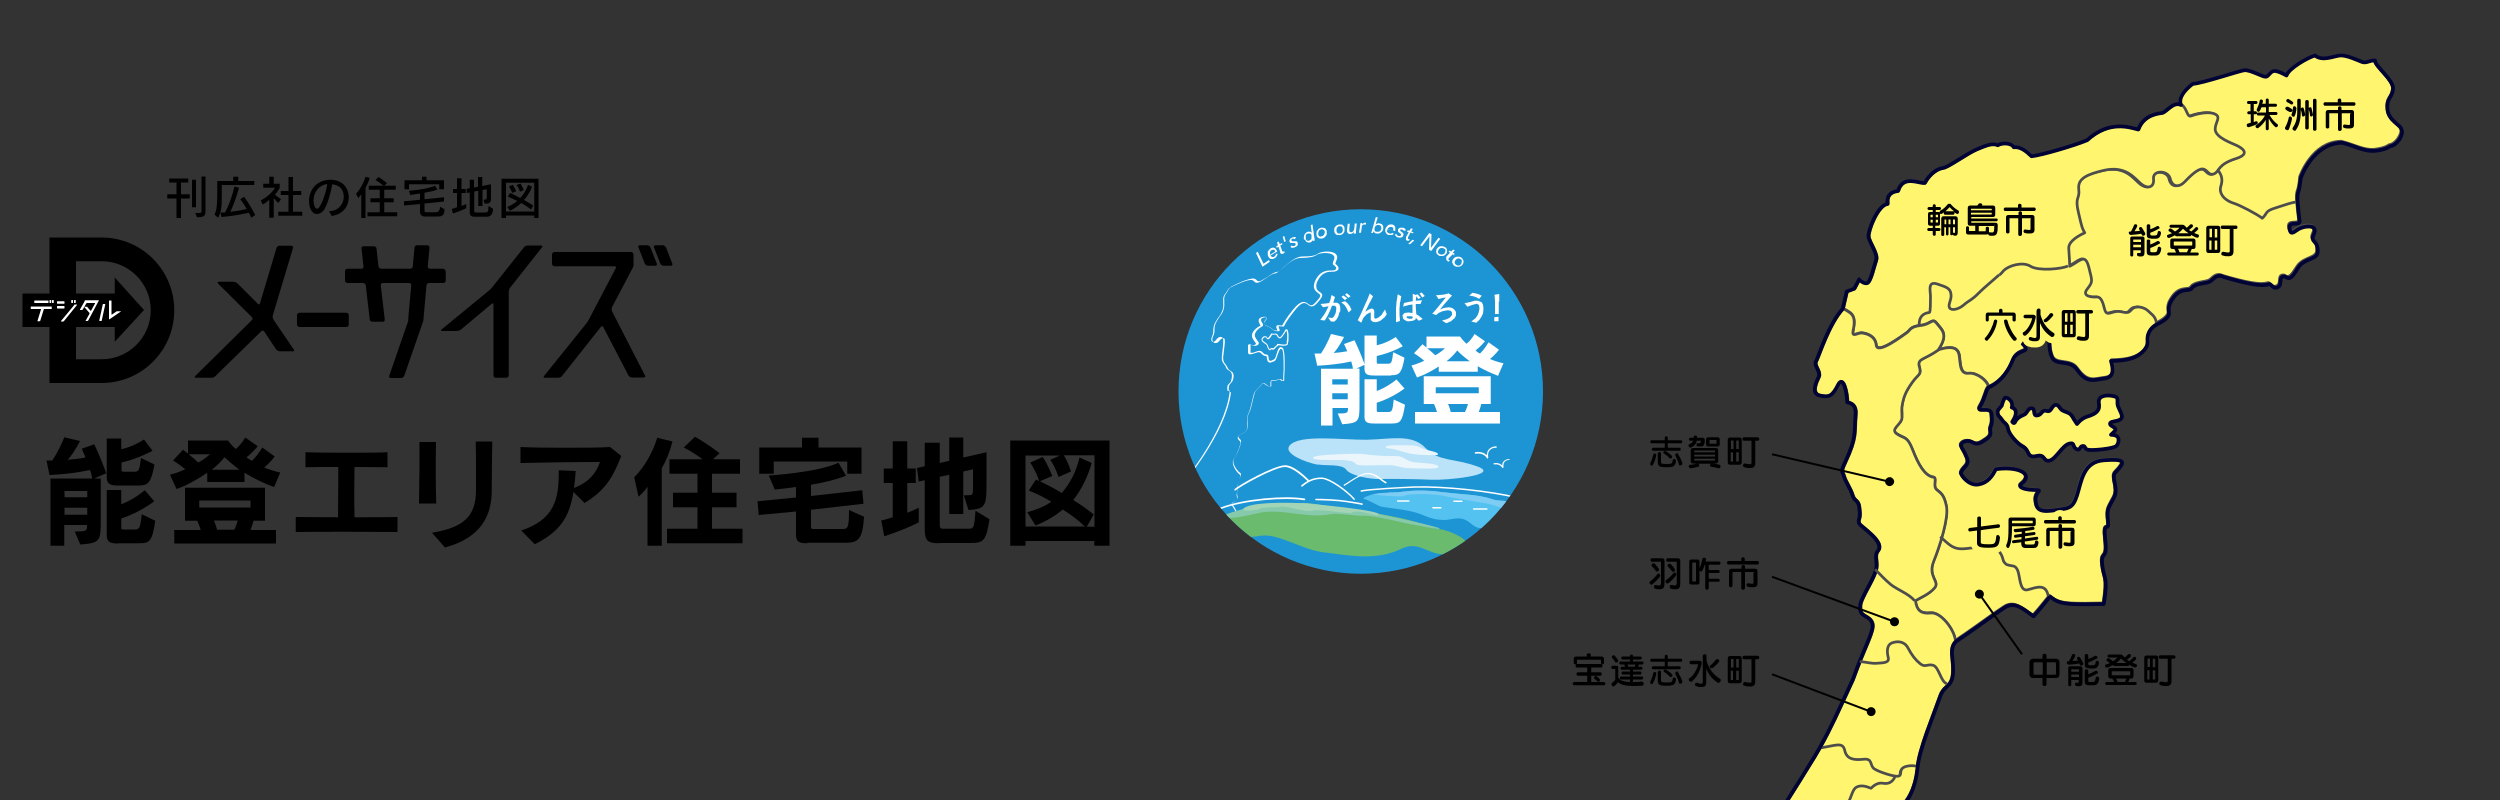
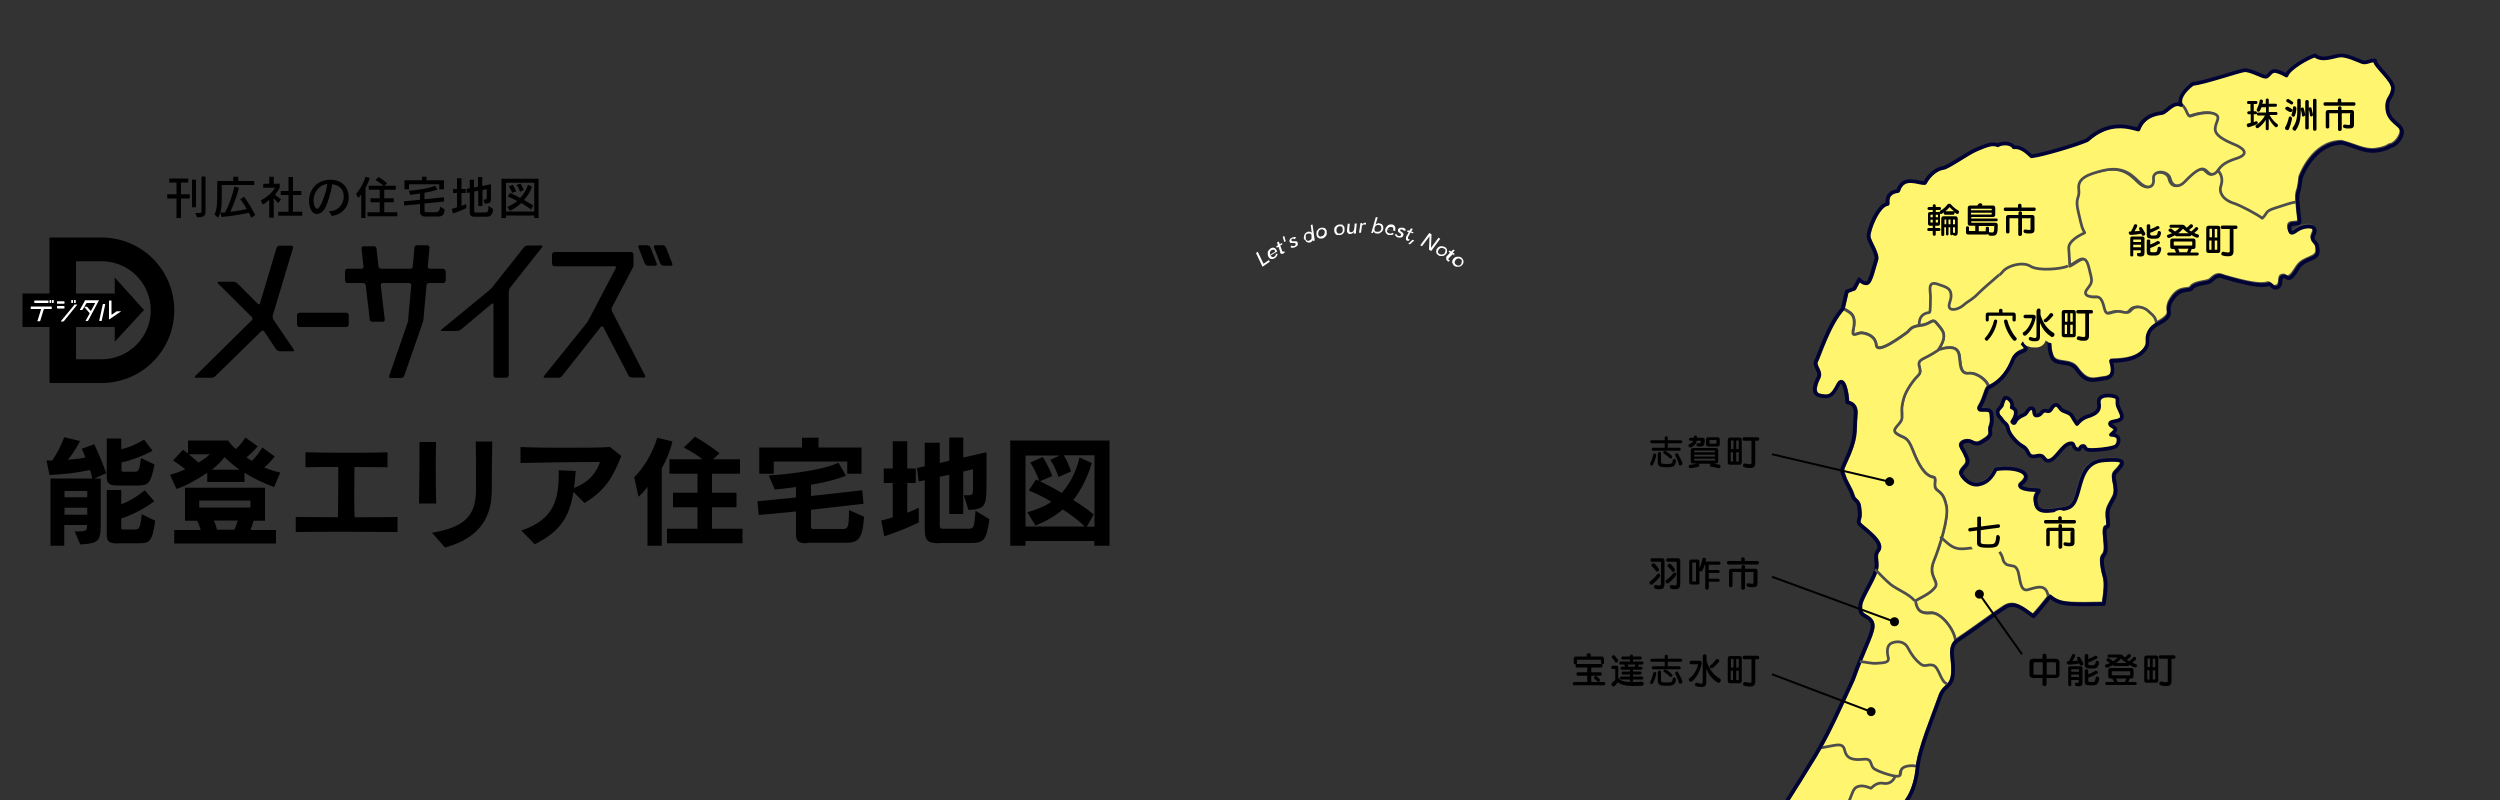
<svg xmlns="http://www.w3.org/2000/svg" id="_レイヤー_1" data-name="レイヤー_1" version="1.1" viewBox="0 0 1000 320">
  <rect x="0" y="0" width="1000" height="320" fill="#333333" stroke="none" />
  <defs>
    <style>
      .st0, .st1, .st2, .st3, .st4, .st5 {
        fill: none;
      }

      .st1 {
        stroke: #000333;
        stroke-width: 1.5px;
      }

      .st1, .st2, .st6, .st7, .st4, .st8, .st9 {
        stroke-linejoin: round;
      }

      .st1, .st2, .st6, .st7, .st8, .st9 {
        stroke-linecap: round;
      }

      .st2 {
        stroke: #1ea3d8;
        stroke-width: .7px;
      }

      .st6, .st7, .st4 {
        stroke: #4d4d4d;
        stroke-width: 1.1px;
      }

      .st6, .st9 {
        fill: #fff56e;
      }

      .st7, .st8 {
        fill: #fffbda;
      }

      .st10 {
        fill: #7dccf3;
      }

      .st3 {
        stroke: #fff56e;
        stroke-width: 5px;
      }

      .st11 {
        fill: #54c2f0;
      }

      .st12 {
        fill: #6bbb6e;
      }

      .st13 {
        fill: #1d95d4;
      }

      .st14 {
        fill: #eaf5fc;
      }

      .st15 {
        fill: #fff;
      }

      .st16 {
        fill: #a4d4b6;
      }

      .st5 {
        stroke: #000;
        stroke-miterlimit: 10;
        stroke-width: .8px;
      }

      .st8, .st9 {
        stroke: #666;
        stroke-width: .8px;
      }

      .st17 {
        fill: #bae2f8;
      }

      .st18 {
        clip-path: url(#clippath);
      }

      .st19 {
        fill: #86c9ab;
      }
    </style>
    <clipPath id="clippath">
-       <circle class="st0" cx="544.3" cy="156.6" r="72.9" />
-     </clipPath>
+       </clipPath>
  </defs>
  <g>
    <g>
      <path class="st8" d="M744,390.7c-3.2-2.6.3-6,.4-8.7-2.4-3.3-3.3-8.1-.9-15.1.2-.7.6-1.4.9-2.1-2.4-.5-7.1-3.4-9-3.1-1.9.2-3.4,1.2-4.9-1-1.4-2.2-4.9-4.6-7.2-3.9-2.3.7-4.4,3.3-4.6,1.3-.2-1.9,1.8-4.9-1-5.4-5.2-.9-13.8-2.8-18.8,5.3-3.6,2.8-5.8,1.1-9.2-1.3-10.2,13-15.1,19.3-18.2,21.2-.9.5-2.5,2.2-4.4,4.5,4.2,2.3,6.9,3.8,8,6.4,1,3.4,1.9,5.6,2.7,6.8v.2c-1,2.5-1.7,3.8-.5,6.9.5,1.3,0,4.6-1.2,8.5.7,1.6,1.3,2,2.5,1.4,1.4-.7,3.5-3.1,4.9-1.2,1.4,1.9,2.5,1.5,4,1h.2c.5,2.2,1.9,5.1,3.2,7.4,1.5,2.6-2.9,2.7-.3,7.5,2.5,4.9-2.6,1.1-1.3,6.5,1.4,5.4,4.2,2.3,5.3,5.3,1.1,3-1.3,9.6,1.4,12.9,2.7,3.3,9.3,8.9,11.6,8.2,2.3-.6,1.2,3.8,3.5,6.3,2.3,2.5,4.8,3.8,7.3,5.5,2.6,1.7.4,3.9,5,5.4,4.5,1.5-.1,4.7,8.5,4.1.5-3.3,6-1.9,5.9-5.9,0-4.3-1-16.1-2.3-20.7-1.3-4.6-4-.5-4.4-4.4-.4-3.9.1-4.1,4.2-6.9,5.1-3.6,5.3-21.8,5.6-29.7,3-1.9,9.3-10.7,8.2-16.5-.7-2.7-.7-2.9-5.1-6.4Z" />
      <path class="st7" d="M746,516.8c-1.5-4.2-3.4-4-6.4-3.9-2.1-.8-3.4-5.7-3-7.8-.3-.3-.6-.7-.8-1-1.2-1.5-1.2-3.4-1.6-6.4-.6-5.1-1.8-10.7-2.3-15.3,0-.4,0-.8,0-1.1-8.6.6-4-2.6-8.5-4.1-4.5-1.5-2.4-3.7-5-5.4-2.6-1.7-5.1-3-7.3-5.5-2.2-2.5-1.2-7-3.5-6.3-2.3.7-8.9-4.9-11.6-8.2-2.7-3.3-.3-9.9-1.4-12.9-1.1-3-3.9,0-5.3-5.3-1.4-5.4,3.8-1.6,1.3-6.5-2.5-4.9,1.8-5,.3-7.5-1.3-2.3-2.7-5.2-3.2-7.4h-.2c-1.4.5-2.6.9-4-1-1.4-1.9-3.5.4-4.9,1.2-1.2.7-1.8.3-2.5-1.4,1.1-3.9,1.7-7.2,1.2-8.5-1.2-3.1-.5-4.4.4-6.9v-.2c-.7-1.2-1.6-3.4-2.6-6.8-1.1-2.6-3.8-4.1-8-6.4-4.9,5.7-12,14.9-15.9,18.7-5.5,5.4-14.4,14.5-16.8,17.5.7,2.1,1.5,2.8,2.7,2.6v.2c1.3,2.9,2,3.9,3.9,5.5,2.9-.6,10.2-2,13.2,3.6,5,1.8,15.9,1.5,20.5,0l.4-.2h0c.9.5,1.9.8,3.6.7,4,0,5.9,6.9,6.1,8.8.2,1.9-3.9,11.5-9.3,12.5-5.4,1-7.3,1.6-7.3,1.6.3,2.8,2.2,8.9-1,12-3.2,3.1-.6,4.8.8,7,1.4,2.2-.6,4.8-5.2,3.4-4.5-1.5-4.9,5.7-5.8,7.8-1,2.1.2,9.1-.6,12.3-.8,3.3,2.7,3.3,5.9,2.9,3.1-.4,8.2,6.6,9.1,10.5.8,3.9-3.3,5.9-2.4,14.1-3.6,3.6-8.7,3.3-9.3,8.9-5.1.6-4.9,5.7-4.7,7.3-3.5,4-3.7,7.8-3.3,11.7,1.7.2,3.7.8,6,1.9,9.2,4.5,7.9,14.1,14.7,18.5,6.8,4.4,9.6,8.5,11.1,15,7.8-.9,8.9,1.4,20.4-1.5,6.5-1.1,10.5-2.2,12-2.5-.6-2.8.4-4.1,1.9-6.1,1.7-2.4,4-9,5.7-12.7,1.1-2.9,1.5-4.1-.3-4.5-1.2-.3-.4-3.5.4-5,1.8-3.1,3.3-.8,5.9-2.4,5.3-3.4,3.9-6.2,7.4-9.9,3.5-3.8,1-1.3,4.5-7.4,3.5-6.1,6.9-8.7,7-12,0-3.4-.2-5.1-2.2-5.9Z" />
      <path class="st9" d="M805,168.6c1.7-2.5,2.2-5-.2-5.7.9-2.9-2.5-4.5-2.8-3.8-.3.6-.7,1.1-1.2,3.1-1,1.3-1.8,1.6-1.6,3,.2,1.4.9,1.3,1.7,2.6.7,1.3,2.1,1.5,2.4,3.5.2,2,3.4,5.7,5.5,6.9,2.1,1.1,2.2,2.3,2.9,3.4,1.2,1.8,3.4.2,4.8.6,1.4.4,1.4,2.1,3,2,2.8-.1,5.4-6.3,8.5-6.9,2.3-.5.8,1.8,3.2,2.4,1,.3.8-1.3,2-1.4,1.2-.1.5,1.1,2.1,1.5,1.6.4,10.2-.4,11.3-1.5,1.1-1.1,1.2-3.1.4-3.8-.9-.7-1.8-.6-2.5-.7,1.4-1.3,2.2-2,1.5-2.7-.7-.7-2.3-1.1-1.8-2,.5-.8,2.5-.5,4-1.4,1.5-1-.4-3.5-1-5.2-.6-1.7.4-3.2-1-3.8-1.5-.6-5.9-1.1-6.6,1.3-.3,1,.2,1.6,0,3-.2,1.4-1.5,2.5-3.4,3.2-1.9.6-3.4,1-5.4,3.4-1.9-2.6-1.8-3.6-3.4-4.4-1.7-.8-2.5-.7-3.4-2-.9-1.3-2-2.2-3.5.4-1,1.5-1.5.6-2.7.7-1.2.1-1.2,1.7-3,1.9-1.8.2-.5-2.7-2.1-2.9-1.6-.2-1.7,2.2-3.3,2.7-1.5.6-2.8,1.5-3.3,2.7-.5,1.2-1.2,0-1.2,0Z" />
      <path class="st6" d="M862.1,129.5c-.4-3.1-2-3.7-3.3-5.1-1.3-1.4-5-2.6-6.8-.4-1.7,2.2-3.1.3-5.9.6-2.7.3-4.1,2-4.9-1.4-.8-3.5-1.7-4.6-3.3-4.4-1.6.2-6-.1-3.5-3.2,2.4-3,2-3,.6-8.8-1.4-5.8-3.4-2.4-7.6-.3,0,0-.2-5.1-.4-7.1-.2-1.9,1.9-4.2,6.4-6.3-1-1.9-1-1.5-2.5-8-1.5-6.6.6-5.2.1-9.5-.5-4.3,3.7-6,9.8-7.4,9.2-2.2,12.6,3.3,15.2,5.4,2.6,2.1,5.3,1.4,4.9-2.1-.4-3.5,6-3.4,6.7,0,.8,3.5,3.6,3.5,5.7,1.3,2.1-2.2,5.3-5.3,7.3-5.2,2,.2,2.3,2.9,4.6,1.9,2.2-1.1,1.2-3.7,8.8-6.1,5.9-1.9,2.3-4.2.2-5.2-2.1-.9-8.2-3-8.6-6.2-.3-3.1,2.9-5.5-.7-6.6-2.7-.9-7.5.4-9,1-1.5.6-1.5-3.2-3.7-4.5-1.1-2.6.9-5.6,4.6-8.4,4.7-.5,18.4-5.2,20.7-5.5,2.3-.3,7.4,2.7,8.6,2.6,1.2-.1,1.7-2.2,3.3-2.3,1.6-.2,5,1.8,5,1.8.9-2.9,8.7-7.3,11.4-8,3,2.4,7.2.4,9.9,0,2.7-.3,7.3,1.9,9,2.6,1.6.6,3.1-.7,5.1-.6-.1,2.4,7.6,7.9,7.2,11.4-.4,3.6-2.8,3.5-2.2,8.2.5,4.7,5.4,6.1,5.6,8.1.2,2-2.1,5.8-4.8,6.1,0,0-1.4,1.3-5.7,1.8-4.3.5-8.1-1.9-13.4-3.2-11.8.1-16.6,14.1-16.6,14.1,0,0-.3,4-1,5.6-.6,1.7-.3,4.6.5,11.4.5,2.5-4.4-.1-4,3,.2,2.1.7,2.5,2.9.9,2.2-1.6,6.3-2.1,7-.6.8,1.5-1.2,3.1-.5,4.4.7,1.3,1.9,1.4,1.9,4.7,0,3.4-5.2,2.6-7.8,6.4-2.7,4.2-3.4,4.9-5.3,3.6-3-.3-.8,3.3-2.9,4.3-2.1,1-2.4-1.6-3.7-1.2-2.9.9-8.7-.2-17.9-2.9-2.9-1.4-4.2,1.1-5.5,1.8-1.3.7-6,.7-7.2,2.6-1.2,1.9-5.1-1.2-8.8,6.1-1.4,3.5.8,3.9-1.5,6.1-1.3,1.2-2.7,1.8-4.1,2.6Z" />
      <path class="st6" d="M795.4,154.6c-.3-2.3-4.6-5.6-7.7-5.3-3.1.4-3.4-2.4-3.7-5.1-.3-2.7,0-7.1-8.8-4.2,4.4-6.4,1.5-8.1-.4-10.6-1.9-2.6-2.3.3-6.6.7-4.3.5-4.1,2-5.6,3-1.5,1-11.7,8.8-12.1,4.9-.4-3.9-4.1-4.7-5.7-4.9-1.6-.2-4.1,2-3.6-.8,1.6-6.9-1.2-7.2-3.8-8.9l1.6-6.9,3-1.1,2-3.8s1.4,1.8,3,1.6c1.6-.2,2.8-6.6,3.7-9.1.9-2.5-2.8-7.2-3-9.5-.3-2.3,3.7-12.7,7.6-13.1-.4-3.9,1.8-5,4.2-5.2,2-6.6,8.4-2.9,10.7-3.2,2-3.8,5.3-5.7,7.3-6,2-.2,9.6-5.8,13.4-7.4,3.8-1.6,6.4-2.7,8.5-1.7,1.5-1,5.4-1,6.4.8,2.7-.3,4.9,1.4,7.1,3.6,3.9-.4,16.9-4.3,22.2-6.4,9-8.1,17.2-5.1,20.5-4.3,2.1-5.8,8-6.4,9.5-6.6,1.6-.2,4.6-4.9,7.6-3.2,2.1,1.4,2.1,5.1,3.7,4.5,1.5-.6,6.3-1.9,9-1,3.7,1.2.4,3.5.7,6.6.4,3.1,6.5,5.2,8.6,6.2,2.1,1,5.7,3.3-.2,5.2-7.6,2.4-6.6,5.1-8.8,6.1-2.3,1-2.6-1.7-4.6-1.9-2-.2-5.2,3-7.3,5.2-2.1,2.2-4.9,2.1-5.7-1.3-.8-3.5-7.1-3.6-6.7,0,.4,3.5-2.3,4.2-4.9,2.1-2.6-2.1-6-7.6-15.2-5.4-6.2,1.5-10.3,3.1-9.8,7.4.5,4.3-1.7,2.9-.1,9.5,1.5,6.5,1.5,6.2,2.5,8-4.5,2.1-6.6,4.3-6.4,6.3.2,2,.4,7.1.4,7.1,4.1-2,6.1-5.4,7.6.3,1.4,5.8,1.8,5.7-.6,8.8-2.4,3,2,3.3,3.5,3.2,1.5-.2,2.5.9,3.3,4.4.8,3.5,2.2,1.7,4.9,1.4,2.7-.3,4.1,1.5,5.9-.6,1.7-2.2,5.4-1,6.8.4,1.3,1.4,3,2,3.3,5.1-1.1.7-2.2,1.5-2.8,2.9-1.4,3.1.7,4.3-2,7.3-2.6,3.1-6.7,4.1-13.2,4.2.7,2.5,1.7,6.5-2.6,7-4.3.5-6.9,2.2-11.1-3.7-2.8-4-8.6-1.2-10-5-1.4-3.6-.5-6.3-1.5-9.5-.9-3.2-5.5-2.8-6.6.9-.4,1.4-2.1,2-3.7,2.2-1.6.2,1.8,2.4,1.4,3.4-.5,1-3.9.8-5.2,4.3-1.4,3.5-4.1,8.5-9.5,10.9Z" />
      <path class="st6" d="M841.2,241.3c0-.2,0-.3.1-.5,1.6-10.8,0-9.1-.7-15.1-.7-6,2.2-1.4,1.2-10-1-8.6,1.7-2.6,1.1-7.6-.6-5.1.2-5,2.5-9.6,1.8-3.8-1.5-7.9.5-9.9,4.2-4.3,3.9-5.4-4.5-4.8-8.5.5-9.1,8.5-10.9,14.1-1.8,5.5-3.4,5.1-9.6,6-6.2.9-6.8-1.2-7-4.4-.1-3.1,3.2-3.8,0-3.8-3.6,0-7.6-.9-5.6-2.5,5.3-4.2-2-7.1-10.3-5.8-1.3,2.7-3.2,5.5-7,6.1-3.9.6-7.2-3.9-6.9-4.8.9-2.5,3.6-2.8,2.3-6-1.3-3.2-1.9-3.3-2.3-4.7-.3-1.3,2.3-2.6,4.4-1.5,2.1,1.2,3,.7,5.8-1.2,2.7-1.9,1-3.1,1.6-4.7.6-1.6.7-2.2.4-5.4-.4-3.1-6.1-.1-4.7-2.7,2.4-4,2.5-7.4,3.7-7.9-.3-2.3-4.6-5.6-7.7-5.3-3.1.4-3.4-2.4-3.7-5.1-.3-2.7,0-7.1-8.8-4.2-5.5,3.8-8,3.3-7.6,6,1.3,4.2,0,3.2-2.8,7-2.7,3.9-3.3,5.9-3.8,8.3-.5,2.4,0,2.8-.2,5.6,0,2.8-5,4.5-2,6.6,3,2,4,.7,6.3,6.4,2.2,5.7,4.8,10.5,8.3,10.9,1.6.2-.4,3.6,1.3,5,1.7,1.4,3,2,3.9,6.7.9,4.6-2.6,15.7-5.1,21.9-2.5,6.2,2.5,8,.4,10.6-2.1,2.6-6.2,4.3-7.7,5.2.4,3.9,2.2,5.3,6.1,4.9,3.9-.4,9.4,6.5,9.9,11.1,2.9-1.9,6.2-4.3,8.1-5.6,3.3-2.3,7.7-5.6,11.4-8,3.7-2.4,6.7,0,11.5,3.5,2.5-2.7,4.5-5.3,6.6-7.9,2.6,2.1,4.3,2.7,8.6,3,3.4.2,7.7.1,12.9,0Z" />
      <path class="st6" d="M782.2,256.3c-.5-4.7-6-11.6-9.9-11.1-3.9.4-5.6-1-6.1-4.9,1.5-1,5.6-2.6,7.7-5.2,2.1-2.6-2.9-4.4-.4-10.6,2.5-6.2,6-17.3,5.1-21.9-.9-4.6-2.2-5.3-3.9-6.7-1.7-1.4.3-4.8-1.3-5-3.5-.5-6.1-5.2-8.3-10.9-2.2-5.7-3.3-4.4-6.3-6.4-3-2,2-3.8,2-6.6,0-2.8-.3-3.1.2-5.6.5-2.4,1.1-4.5,3.8-8.3,2.7-3.9,4-2.8,2.8-7-.3-2.7,2.1-2.2,7.6-6,4.4-6.4,1.5-8.1-.4-10.6-1.9-2.6-2.3.3-6.6.7-4.3.5-4.1,2-5.6,3-1.5,1-11.7,8.8-12.1,4.9-.4-3.9-4.1-4.7-5.7-4.9-1.6-.2-4.1,2-3.6-.8,1.6-6.9-1.2-7.2-3.8-8.9-5.7,6.2-9.7,19.3-10.7,21-1,1.7,2,4.1,1.1,6.2-1,2.1-3.2,6.7.4,7.5,3.7.8,5,.4,7.4-4.4,2-3.8,3.5,3.2,3.6,7.1,2.8.5,3.6,2.4,3.3,5.2-.6,7.2.6,8.6-4.2,18.9-1.9,4-1,3.5-.4,5.6.6,2.1,2.7,5,3.4,7.5.7,2.5,2.4,1.7,2.7,5,.4,3.3.2,3.3-.2,5-.4,1.6,1.2,2.2,3.4,4.2,2.2,1.9,4.6,4.2,4.8,6.2.2,2-1.4,1.7-1.3,4.3.2,3.9,1.1,4.2-3,11.8-4.1,7.6-3.2,7.1-3.3,9.3.3,2.9,3.8,2.3,4.8,5.4.9,3.1-2.8,8.6-7.8,22.6-6.3,13.6-8.7,19.2-13.5,27.7,6.6-1.1,9-2.5,9.8,1,.8,3.5,3.6,3.9,7.5,3.5,3.9-.4,2.3,2.5,4.4,3.9,2.1,1.3,7.9,3.1,9.4,2.9,1.6-.2.6-1.7,1.6-3,1-1.3,4.6-1.5,6.2-.9.7-7.6,6.4-20.9,9.1-28.7,2-5.7,6.2-2.5,4.9-14.6-.4-3.2-.4-5.5,1.4-7.3" />
      <path class="st6" d="M689.8,356.4c3.4,2.4,5.6,4.1,9.2,1.3,5-8.1,13.6-6.1,18.8-5.3,2.8.5.8,3.5,1,5.4.2,1.9,2.3-.7,4.6-1.3,2.3-.7,5.7,1.7,7.2,3.9,1.4,2.2,2.9,1.3,4.9,1,1.9-.2,6.6,2.6,9,3.1,3.5-6.3,12.2-12.7,11.9-15.6-.3-3.1-2.5-3.1-2.9-6.6-.5-4.3,1.9-5.7-.6-7.4-8.1-5-3.2-7.3,2.2-9.1,8.3-3.3,11.1-11.6,11.9-19.2-1.7-.6-5.2-.4-6.2.9-1,1.3,0,2.8-1.6,3-1.6.2-7.3-1.6-9.4-2.9-2.1-1.4-.5-4.3-4.4-3.9-3.9.4-6.7,0-7.5-3.5-.8-3.5-3.2-2.1-9.8-1-1.2,2.2-2.7,4.6-4.4,7.3-8.2,13.4-23.2,37-33.8,49.6Z" />
      <path class="st8" d="M554.9,482.3c3.4-2,6.3-3.7,7.4-4.6,2-1.4,4.4-3.1,4.5-5.6.1-2.6,1.2-5.3,4.5-4.5-.2-1.4.3-2.6,2.7-2.1,1.6-6.5,6.6-4.3,7.9-4.8,1.3-.5,1.4-1.5,3.5-2,2.1-.4,2.9,1.2,6.2-.7,2.9-1.5,6-4,8.9-6.7,5,2.2,5.1,3.4,4.6,6.2-.5,2.8,1,2.3,2.6,2.1,1.6-.2,1,1.5-.3,4.8-1.2,3.3-.6,4.8,2.1,4.9,3.6.8,6.5,5.2,5.9,6.9-.6,1.7-4.9,1.7-4.2,4.8.7,3.1,1,5.4.8,7-.2,1.6-1.3,2.5-.4,4,1,1.5,3,5.2,3.5,10.3,3.9-.4,7.5.3,11.4,3.1,3.9,2.7,2.6,5.3,2.8,7.2,2.5,1.3,3.3,1.6,2.3,6.5-1,4.9.9.7,1.6,7.3.7,6.6,2.2,12.4,1,16.1-1.2,3.7-2.4,3.3-2.3,6.9-1.5-.8-2.9-1-5.5,1.1-5.1,4.1-8.2,4.1-11.3,1.7-3-2.4-5.6-3.7-8-11-2.4-7.2-9,4.6-22.9-6.5-2.9-4.4.4-3.2-1.7-8.1-2.1-4.9-2.8-4-2.7-9.6.2-5.6-.4-3.9-2.3-6.9-1.9-3,1.9-7.3-8.8-11.3-4.6-1.7-6.6-2.4-7.5-6.7-.8-3.7-1.9-6.4-6.8-9.7Z" />
      <path class="st7" d="M678.7,430.8c-1.7,0-2.7-.3-3.6-.7l-.4.2c-4.6,1.4-15.6,1.7-20.5,0-3-5.6-10.3-4.2-13.2-3.6-2-1.6-2.7-2.7-3.9-5.5v-.2c-1.2.2-2.1-.5-2.7-2.6-2.4,3.1-14.3,11.7-18.7,16.7-3,3.4-8.8,10.6-15,16.3,5,2.2,5.1,3.4,4.6,6.2-.5,2.8,1,2.3,2.6,2.1,1.6-.2,1,1.5-.3,4.8-1.2,3.3-.6,4.8,2.1,4.9,3.6.8,6.5,5.2,5.9,6.9-.6,1.7-4.9,1.7-4.2,4.8.7,3.1,1,5.4.8,7-.2,1.6-1.3,2.5-.4,4,1,1.5,3,5.2,3.5,10.3,3.9-.4,7.5.3,11.4,3.1,3.9,2.7,2.6,5.3,2.8,7.2,2.5,1.3,3.3,1.6,2.3,6.5-1,4.9.9.7,1.6,7.3.7,6.6,2.2,12.4,1,16.1-1.2,3.7-2.4,3.3-2.3,6.9,1.5.8,3.2,2.3,6.2,3,4.6,1,7.8-1.5,13.1-.9-.4-3.9-.2-7.7,3.3-11.7-.2-1.6-.3-6.7,4.7-7.3.6-5.6,5.7-5.4,9.3-8.9-.9-8.2,3.2-10.2,2.4-14.1-.8-3.9-6-10.8-9.1-10.5-3.1.4-6.7.4-5.9-2.9.8-3.3-.4-10.2.6-12.3,1-2.1,1.3-9.2,5.8-7.8,4.5,1.5,6.6-1.1,5.2-3.4-1.4-2.2-4-3.9-.8-7,3.2-3.1,1.3-9.2,1-12,0,0,1.9-.6,7.3-1.6,5.4-1,9.5-10.6,9.3-12.5-.2-2-2.2-8.9-6.1-8.8Z" />
      <path class="st4" d="M675.1,430.1c-1.2-.6-2.2-1.6-4.3-2.7-3.8-1.9-6.6,1.5-9.8.3-3.3-1.2-3.3-5.2-5.2-7.7-1.9-2.5-6.6-6.4-12.6-2.9-2.5,1.9-4.5,3.7-6.1,3.9v.2" />
      <path class="st2" d="M617.4,433.4" />
      <path class="st4" d="M617.4,433.4c1.1,1.7,3,2.6,4.9,1.3,1.9-1.4,3.3-2.2,4.1-.8.8,1.4,2.1,3.1,3.7,1.4,1.2-1.3,2.4-2.1,2.9-.6.5,1.7,1.1,1.8,2.5.9-.5,3.6-1.4,3.1-2.8,3.9-1.4.8-2.3.9-1.1,3.7,1.2,2.8,1.1,2.2,3.9,5.5,1.4,1.9,2.5-1.8,4.2-2.3,1.7-.5,5.4.6,7.1,1.9.6,3.2.2,4.1,2.7,5.9,2.6,1.8,7,2.8,10.4.3,4.4-3.2,5.3-3.8,7.9-.8" />
      <path class="st1" d="M848.2,167.7c1.5-1-.4-3.5-1-5.2-.6-1.7.4-3.2-1-3.8-1.5-.6-5.9-1.1-6.6,1.3-.3,1,.2,1.6,0,3-.2,1.4-1.5,2.5-3.4,3.2-1.9.6-3.4,1-5.4,3.4-1.9-2.6-1.8-3.6-3.4-4.4-1.7-.8-2.5-.7-3.4-2-.9-1.3-2-2.2-3.5.4-1,1.5-1.5.6-2.7.7-1.2.1-1.2,1.7-3,1.9-1.8.2-.5-2.7-2.1-2.9-1.6-.2-1.7,2.2-3.3,2.7-1.5.6-2.8,1.5-3.3,2.7-.5,1.2-1.2,0-1.2,0,1.7-2.5,2.2-5-.2-5.7.9-2.9-2.5-4.5-2.8-3.8-.3.6-.7,1.1-1.2,3.1-1,1.3-1.8,1.6-1.6,3,.2,1.4.9,1.3,1.7,2.6.7,1.3,2.1,1.5,2.4,3.5.2,2,3.4,5.7,5.5,6.9,2.1,1.1,2.2,2.3,2.9,3.4,1.2,1.8,3.4.2,4.8.6,1.4.4,1.4,2.1,3,2,2.8-.1,5.4-6.3,8.5-6.9,2.3-.5.8,1.8,3.2,2.4,1,.3.8-1.3,2-1.4,1.2-.1.5,1.1,2.1,1.5,1.6.4,10.2-.4,11.3-1.5,1.1-1.1,1.2-3.1.4-3.8-.9-.7-1.8-.6-2.5-.7,1.4-1.3,2.2-2,1.5-2.7-.7-.7-2.3-1.1-1.8-2,.5-.8,2.5-.5,4-1.4ZM960.6,51.9c-.2-2-5.1-3.4-5.6-8.1-.5-4.7,1.9-4.6,2.2-8.2.4-3.6-7.3-9.1-7.2-11.4-2-.2-3.4,1.2-5.1.6-1.7-.6-6.3-2.9-9-2.6-2.7.3-6.9,2.4-9.9,0-2.7.7-10.5,5.1-11.4,8,0,0-3.4-2-5-1.8-1.6.2-2.1,2.2-3.3,2.3-1.2.1-6.3-2.9-8.6-2.6-2.3.3-16,5-20.7,5.5-3.6,2.8-5.7,5.8-4.6,8.4-3-1.6-6,3-7.6,3.2-1.6.2-7.4.8-9.5,6.6-3.3-.8-11.5-3.9-20.5,4.3-5.3,2.2-18.3,6-22.2,6.4-2.2-2.1-4.4-3.9-7.1-3.6-1-1.9-4.9-1.8-6.4-.8-2.1-1-4.7.1-8.5,1.7-3.8,1.6-11.4,7.2-13.4,7.4-2,.2-5.3,2.2-7.3,6-2.3.3-8.7-3.4-10.7,3.2-2.3.3-4.6,1.3-4.2,5.2-3.9.4-7.9,10.8-7.6,13.1.3,2.3,4,7.1,3,9.5-.9,2.5-2.2,8.9-3.7,9.1-1.6.2-3-1.6-3-1.6l-2,3.8-3,1.1-1.6,6.9c-5.7,6.2-9.7,19.3-10.7,21-1,1.7,2,4.1,1.1,6.2-1,2.1-3.2,6.7.4,7.5,3.7.8,5,.4,7.4-4.4,2-3.8,3.5,3.2,3.6,7.1,2.8.5,3.6,2.4,3.3,5.2-.6,7.2.6,8.6-4.2,18.9-1.9,4-1,3.5-.4,5.6.6,2.1,2.7,5,3.4,7.5.7,2.5,2.4,1.7,2.7,5,.4,3.3.2,3.3-.2,5-.4,1.6,1.2,2.2,3.4,4.2,2.2,1.9,4.6,4.2,4.8,6.2.2,2-1.4,1.7-1.3,4.3.2,3.9,1.1,4.2-3,11.8-4.1,7.6-3.2,7.1-3.3,9.3.3,2.9,3.8,2.3,4.8,5.4.9,3.1-2.8,8.6-7.8,22.6-6.3,13.6-8.7,19.2-13.5,27.7-1.2,2.2-2.7,4.6-4.4,7.3-8.2,13.4-23.2,37-33.8,49.6-10.2,13-15.1,19.3-18.2,21.2-.9.5-2.5,2.2-4.4,4.5-4.9,5.7-12,14.9-15.9,18.7-5.5,5.4-14.4,14.5-16.8,17.5-2.4,3.1-14.3,11.7-18.7,16.7-3,3.4-8.8,10.6-15,16.3-3,2.8-6,5.2-8.9,6.7-3.3,2-4.1.3-6.2.7-2.1.4-2.2,1.4-3.5,2-1.3.6-6.3-1.7-7.9,4.8-2.4-.5-2.9.7-2.7,2.1-3.3-.8-4.3,1.9-4.5,4.5-.1,2.6-2.5,4.2-4.5,5.6-1.2.8-4,2.5-7.4,4.6,4.9,3.3,6.1,6,6.8,9.7.9,4.3,2.9,5,7.5,6.7,10.7,3.9,6.9,8.3,8.8,11.3,1.9,2.9,2.5,1.3,2.3,6.9-.2,5.6.5,4.7,2.7,9.6,2.1,4.9-1.2,3.7,1.7,8.1,13.9,11.1,20.5-.7,22.9,6.5,2.4,7.2,4.9,8.5,8,11,3,2.4,6.2,2.5,11.3-1.7,2.5-2.1,3.9-1.9,5.5-1.1,1.5.8,3.2,2.3,6.2,3,4.6,1,7.8-1.5,13.1-.9,1.7.2,3.7.8,6,1.9,9.2,4.5,7.9,14.1,14.7,18.5,6.8,4.4,9.6,8.5,11.1,15,7.8-.9,8.9,1.4,20.4-1.5,6.5-1.1,10.5-2.2,12-2.5-.6-2.8.4-4.1,1.9-6.1,1.7-2.4,4-9,5.7-12.7,1.1-2.9,1.5-4.1-.3-4.5-1.2-.3-.4-3.5.4-5,1.8-3.1,3.3-.8,5.9-2.4,5.3-3.4,3.9-6.2,7.4-9.9,3.5-3.8,1-1.3,4.5-7.4,3.5-6.1,6.9-8.7,7-12,0-3.4-.2-5.1-2.2-5.9-1.5-4.2-3.4-4-6.4-3.9-2.1-.8-3.4-5.7-3-7.8-.3-.3-.6-.7-.8-1-1.2-1.5-1.2-3.4-1.6-6.4-.6-5.1-1.8-10.7-2.3-15.3,0-.4,0-.8,0-1.1.5-3.3,6-1.9,5.9-5.9,0-4.3-1-16.1-2.3-20.7-1.3-4.6-4-.5-4.4-4.4-.4-3.9.1-4.1,4.2-6.9,5.1-3.6,5.3-21.8,5.6-29.7,3-1.9,9.3-10.7,8.2-16.5-.7-2.7-.7-2.9-5.1-6.4-3.2-2.6.3-6,.4-8.7-2.4-3.3-3.3-8.1-.9-15.1.2-.7.6-1.4.9-2.1,3.5-6.3,12.2-12.7,11.9-15.6-.3-3.1-2.5-3.1-2.9-6.6-.5-4.3,1.9-5.7-.6-7.4-8.1-5-3.2-7.3,2.2-9.1,8.3-3.3,11.1-11.6,11.9-19.2.7-7.6,6.4-20.9,9.1-28.7,2-5.7,6.2-2.5,4.9-14.6-.4-3.2-.4-5.5,1.4-7.3,2.9-1.9,6.2-4.3,8.1-5.6,3.3-2.3,7.7-5.6,11.4-8,3.7-2.4,6.7,0,11.5,3.5,2.5-2.7,4.5-5.3,6.6-7.9,2.6,2.1,4.3,2.7,8.6,3,3.4.2,7.7.1,12.9,0,0-.2,0-.3.1-.5,1.6-10.8,0-9.1-.7-15.1-.7-6,2.2-1.4,1.2-10-1-8.6,1.7-2.6,1.1-7.6-.6-5.1.2-5,2.5-9.6,1.8-3.8-1.5-7.9.5-9.9,4.2-4.3,3.9-5.4-4.5-4.8-8.5.5-9.1,8.5-10.9,14.1-1.8,5.5-3.4,5.1-9.6,6-6.2.9-6.8-1.2-7-4.4-.1-3.1,3.2-3.8,0-3.8-3.6,0-7.6-.9-5.6-2.5,5.3-4.2-2-7.1-10.3-5.8-1.3,2.7-3.2,5.5-7,6.1-3.9.6-7.2-3.9-6.9-4.8.9-2.5,3.6-2.8,2.3-6-1.3-3.2-1.9-3.3-2.3-4.7-.3-1.3,2.3-2.6,4.4-1.5,2.1,1.2,3,.7,5.8-1.2,2.7-1.9,1-3.1,1.6-4.7.6-1.6.7-2.2.4-5.4-.4-3.1-6.1-.1-4.7-2.7,2.4-4,2.5-7.4,3.7-7.9,5.4-2.5,8.1-7.4,9.5-10.9,1.4-3.5,4.8-3.3,5.2-4.3.5-1-2.9-3.2-1.4-3.4,1.6-.2,3.3-.8,3.7-2.2,1.1-3.7,5.7-4.2,6.6-.9,1,3.3,0,5.9,1.5,9.5,1.5,3.8,7.2,1,10,5,4.1,5.9,6.8,4.2,11.1,3.7,4.3-.5,3.3-4.5,2.6-7,6.5-.1,10.5-1.2,13.2-4.2,2.6-3.1.5-4.2,2-7.3.7-1.4,1.7-2.2,2.8-2.9,1.3-.8,2.8-1.4,4.1-2.6,2.3-2.2.1-2.6,1.5-6.1,3.7-7.3,7.6-4.2,8.8-6.1,1.2-1.9,5.9-1.8,7.2-2.6,1.3-.7,2.6-3.3,5.5-1.8,9.2,2.7,15.1,3.9,17.9,2.9,1.3-.4,1.6,2.2,3.7,1.2,2.1-1-.1-4.5,2.9-4.3,1.9,1.4,2.7.7,5.3-3.6,2.5-3.9,7.8-3,7.8-6.4,0-3.4-1.2-3.4-1.9-4.7-.7-1.3,1.3-2.9.5-4.4-.7-1.5-4.9-1-7,.6-2.2,1.6-2.6,1.3-2.9-.9-.3-3.1,4.5-.5,4-3-.8-6.8-1.1-9.8-.5-11.4.6-1.6,1-5.6,1-5.6,0,0,4.8-14,16.6-14.1,5.3,1.4,9.1,3.7,13.4,3.2,4.3-.5,5.7-1.8,5.7-1.8,2.7-.3,5.1-4.1,4.8-6.1Z" />
      <g>
        <g>
          <path class="st4" d="M718.4,334.1c.2,4.2-3.6,12.9-6.1,17.3" />
          <path class="st4" d="M887,67.9c2.1,2.4,2,4.5,1.3,6.7-.7,2.2.6,5.3,5.5,6.8,2.4.8,9.1,4.3,11.1,5.9,2.2-2,.9-2.8,5.2-4.1,4.3-1.4,6.6-2.2,8.3-2.4" />
          <path class="st4" d="M743.9,264.6c3,.3,4.9.9,6.9.7,2.1-.2,5.1,0,4.5-2.3-.6-2.3-.6-5,1.4-5.8,2-.8,5-.9,6.5,2,1.5,2.8,2.9,4.7,4.9,6.3,2,1.6,2.7,0,5.1.6,2.4.6,3.1,6.8,5.6,7.4" />
          <path class="st4" d="M776.1,214.7c3.3,2.9,4.7,4.5,7.7,4.8,3,.3,9.1-1.3,11.8-.7,2.7.6,2.6-.6,4.4,2.2,1.8,2.8.6,3.2,2.6,4.8,2.5.9,3.3,0,4.4,2.2,1.1,2.3.7,8.8,4.1,7.9,3.7-1,7.2-2.6,8.2,2.5" />
          <path class="st4" d="M758,310.7c-1,2.2-2.7,3-4.8,2.6-2.1-.4-3.8,1-4.8,2-2.2-.9-4-1.3-5.7-.5-1.7.8-1.9,3.5-3.7,6.9-5.6,10.7-9.8,16-20.6,12.4,0,0-8.4-2.5-10-4.2" />
          <path class="st4" d="M799.8,110c.7-.6,1.2-1.2,1.6-1.7,1.9-2,7.6-3.8,10.8-1.8,3.2,2,12.5,1.1,15-.1" />
          <path class="st4" d="M767.7,130.1c-.2-3.4,1.6-4.8,4-5.1.6,0,.4-4.2.5-6.6,0-1.9-1.3-6.1,2.7-4.8,4,1.3,5.2,1.8,5.5,4.1.3,2.4-1.3,4-.6,5.4.8,1.4,3.9.5,5.8-1.2,1.9-1.7,3.1-1.8,6-4.8,2.3-2.3,5.8-5.1,8.1-7.2" />
        </g>
        <path class="st4" d="M687.7,412.1c0-.3-.1-.6-.2-.9-.3-2.3,1.1-4.1,4.3-4,3.2,0,3.3-2,2.7-4.3-.7-2.3-2-4.1-2.3-6.1-.2-2-.4-3.1-3.1-2.8-2.7.3-3.2-.4-5.1-3.4-1.9-2.9-1.7-1.4-3.2,3.1-.9,2.7-1.9,3.3-3.1,1.5" />
        <path class="st4" d="M750,227.7c2.5,2.5,3.9,4.1,6.3,6.1,2.5,2,7.7,4,9.5,6.5" />
      </g>
    </g>
    <g>
      <path d="M900.2,45.7h-.7c-.4,0-.6-.3-.6-.6s.2-.6.6-.6h.7v-2.9h-.8c-.4,0-.6-.3-.6-.6s.2-.6.6-.6h3c.4,0,.6.3.6.6s-.2.6-.6.6h-.9v2.9h.7c.4,0,.6.3.6.6s-.2.6-.6.6h-.7v3.1c.3,0,.6-.2.8-.3,0,0,.2,0,.3,0,.3,0,.5.3.5.6s-.1.5-.4.6c-1.2.6-3.1,1.2-3.4,1.2s-.6-.4-.6-.8.1-.6.5-.7l1.1-.3v-3.5ZM906.5,47.6c-.8,1.4-1.8,2.6-3.2,3.6,0,0-.2.1-.3.1-.4,0-.8-.4-.8-.8s0-.3.2-.4c1.6-1.1,2.7-2.3,3.6-3.9h-2.7c-.4,0-.6-.3-.6-.6s.2-.6.6-.6h3.1v-2.1h-1.8c-.2.5-.4,1-.7,1.5-.1.2-.3.3-.5.3-.4,0-.7-.3-.7-.7s0-.2,0-.3c.6-1.2,1-2.3,1.2-3.5,0-.3.3-.4.6-.4s.7.3.7.6,0,.2-.3,1.1h1.4v-1.5c0-.4.3-.6.6-.6s.6.2.6.6v1.5h2.7c.4,0,.6.3.6.6s-.2.6-.6.6h-2.7v2.1h2.9c.4,0,.6.3.6.6s-.2.6-.6.6h-2.6c1.1,1.8,1.9,2.7,3.2,3.7.2.1.2.3.2.4,0,.4-.4.8-.7.8s-.2,0-.4-.1c-1.1-1-1.8-2-2.6-3.4v4.1c0,.4-.3.6-.6.6s-.6-.2-.6-.6v-4.1Z" />
      <path d="M914.8,52c-.4,0-.8-.3-.8-.7s0-.3.1-.4c.6-1.1,1.1-2.4,1.4-3.8,0-.4.3-.5.6-.5s.7.3.7.8-.6,2.7-1.2,4.2c-.1.3-.4.5-.7.5ZM915.9,44.8c-.6-.3-1-.5-1.4-.8-.3-.2-.4-.4-.4-.6,0-.4.3-.7.7-.7s.2,0,.4,0c1.7.9,1.8,1.1,1.8,1.4s-.3.7-.6.7-.2,0-.3,0ZM917.3,41.1c0,.4-.3.7-.6.7s-.2,0-.4-.1c-.6-.4-.9-.6-1.4-.8-.3-.1-.4-.4-.4-.6,0-.4.3-.7.7-.7s.3,0,.5.2c1.6,1,1.6,1.1,1.6,1.4ZM918.6,43c-.1,1.8-.4,2.8-.7,3.3,0,.3-.3.4-.5.4-.4,0-.8-.4-.8-.7s0-.2,0-.2c.2-.5.5-1.3.6-2.8,0-.4.3-.5.6-.5s.6.2.6.6h0ZM918.9,40.1c0-.4.3-.6.7-.6s.7.2.7.6v4.3c0,3.5-.6,5.8-2,7.7-.1.2-.3.2-.4.2-.4,0-.9-.4-.9-.8s0-.3.1-.4c1.1-1.6,1.8-3.4,1.8-6.6v-4.3ZM922,46c0,.4-.4.6-.7.6s-.5-.1-.5-.4c0-.5-.2-1.4-.5-2.5,0,0,0-.1,0-.1,0-.4.3-.6.7-.6s.4.1.5.4c.4,1.2.5,2.1.6,2.6h0ZM922.1,40.6c0-.4.3-.6.7-.6s.7.2.7.6v2.8c0-.3.3-.5.6-.5s.5.1.5.4c.3,1.1.5,2.1.6,2.6h0c0,.4-.4.7-.7.7s-.4-.1-.5-.4c0-.6-.2-1.4-.5-2.5,0,0,0,0,0-.1v7.6c0,.4-.3.6-.7.6s-.7-.2-.7-.6v-10.5ZM925.2,40.1c0-.4.3-.6.7-.6s.7.2.7.6v11.6c0,.4-.3.6-.7.6s-.7-.2-.7-.6v-11.6Z" />
      <path d="M930,42.3c-.4,0-.6-.3-.6-.7s.2-.7.6-.7h5.1v-.9c0-.4.4-.6.7-.6s.7.2.7.6v.9h5.1c.4,0,.6.4.6.7s-.2.7-.6.7h-11.7ZM940.3,45.5c0-.2,0-.2-.2-.2h-3.4v6.4c0,.4-.4.7-.8.7s-.7-.2-.7-.7v-6.4h-3.3c-.2,0-.2,0-.2.2v5.3c0,.4-.3.6-.7.6s-.7-.2-.7-.6v-5.8c0-.7.4-1,1-1h3.9v-.9c0-.4.4-.6.7-.6s.7.2.7.6v.9h4c.7,0,1,.3,1,1v4.9c0,1.1-.6,1.5-1.9,1.5s-1.1,0-1.9-.2c-.4,0-.6-.4-.6-.7s.2-.7.6-.7,0,0,0,0c.8.1,1.3.2,1.6.2.5,0,.6-.1.6-.5v-4Z" />
    </g>
    <g>
      <g>
        <path class="st3" d="M794.7,136.3c-.4,0-.8-.4-.8-.8s0-.3.2-.4c1.9-2.1,3.1-5.1,3.5-6.8,0-.3.4-.5.6-.5s.7.2.7.6,0,0,0,.1c-.4,2.1-1.4,5.1-3.8,7.6-.1.2-.3.2-.5.2ZM805.1,126.5c0-.1,0-.2-.2-.2h-9.2c-.1,0-.2,0-.2.2v1.5c0,.4-.3.6-.6.6s-.6-.2-.6-.6v-2c0-.7.3-1,1-1h4.3v-.9c0-.4.4-.6.7-.6s.7.2.7.6v.9h4.3c.7,0,1,.4,1,1v2c0,.4-.3.6-.6.6s-.7-.2-.7-.6v-1.5ZM805.8,136.3c-.2,0-.3,0-.5-.2-2.1-2.4-3.4-5.6-3.7-7.6,0,0,0,0,0-.1,0-.4.4-.6.7-.6s.6.2.7.5c.4,1.8,1.7,4.8,3.5,6.8.1.1.2.2.2.4,0,.4-.4.8-.8.8Z" />
        <path class="st3" d="M810.1,127.3c-.5,0-.7-.4-.7-.7s.2-.7.7-.7h3.2c.6,0,1,.4,1,.8s0,.1,0,.2c-.6,3.3-2.2,5.9-4,7.3-.1,0-.3.1-.4.1-.4,0-.8-.4-.8-.9s0-.4.3-.5c2.1-1.3,3.4-4.8,3.4-5.5s0-.1-.1-.1h-2.5ZM814.7,124.1c0-.4.4-.7.8-.7s.7.2.7.7v1.8c.9,3.3,2.8,5.8,5.3,7.3.3.2.3.4.3.6,0,.5-.4,1-.9,1s-.3,0-.4-.1c-2.6-1.7-3.7-3.6-4.5-5.5v5.3c0,1.2-.3,2-1.8,2s-1.2,0-2.1-.3c-.4,0-.6-.4-.6-.7s.2-.7.6-.7,0,0,.2,0c.8.3,1.3.4,1.6.4.7,0,.7-.4.7-1.1v-9.8ZM820,125.5c.1-.2.3-.3.5-.3.4,0,.8.4.8.8s0,.2-.1.3c-.4.5-2.2,2.6-2.9,2.6s-.8-.3-.8-.7,0-.3.2-.4c.7-.5,1.6-1.4,2.2-2.3Z" />
        <path class="st3" d="M825.7,134.9c-.7,0-1-.3-1-1v-8.9c0-.7.3-1,1-1h3.6c.7,0,1,.3,1,1v8.9c0,.7-.3,1-1,1h-3.6ZM826.9,125.3h-.7c-.2,0-.2,0-.2.2v3.2h1v-3.4ZM826.9,129.9h-1v3.5c0,.2,0,.2.2.2h.7v-3.7ZM829.1,125.5c0-.1,0-.2-.2-.2h-.8v3.4h1v-3.2ZM829.1,129.9h-1v3.7h.8c.2,0,.2,0,.2-.2v-3.5ZM834.1,125.4h-2.9c-.5,0-.7-.3-.7-.7s.2-.7.7-.7h5.3c.4,0,.7.3.7.7s-.2.7-.7.7h-.9v8.9c0,1.4-.6,2-2,2s-1.3,0-2.3-.3c-.4,0-.6-.4-.6-.7s.3-.8.7-.8,0,0,.1,0c1,.2,1.6.3,2,.3.6,0,.6-.3.6-.8v-8.7Z" />
      </g>
      <g>
        <path d="M794.7,136.3c-.4,0-.8-.4-.8-.8s0-.3.2-.4c1.9-2.1,3.1-5.1,3.5-6.8,0-.3.4-.5.6-.5s.7.2.7.6,0,0,0,.1c-.4,2.1-1.4,5.1-3.8,7.6-.1.2-.3.2-.5.2ZM805.1,126.5c0-.1,0-.2-.2-.2h-9.2c-.1,0-.2,0-.2.2v1.5c0,.4-.3.6-.6.6s-.6-.2-.6-.6v-2c0-.7.3-1,1-1h4.3v-.9c0-.4.4-.6.7-.6s.7.2.7.6v.9h4.3c.7,0,1,.4,1,1v2c0,.4-.3.6-.6.6s-.7-.2-.7-.6v-1.5ZM805.8,136.3c-.2,0-.3,0-.5-.2-2.1-2.4-3.4-5.6-3.7-7.6,0,0,0,0,0-.1,0-.4.4-.6.7-.6s.6.2.7.5c.4,1.8,1.7,4.8,3.5,6.8.1.1.2.2.2.4,0,.4-.4.8-.8.8Z" />
        <path d="M810.1,127.3c-.5,0-.7-.4-.7-.7s.2-.7.7-.7h3.2c.6,0,1,.4,1,.8s0,.1,0,.2c-.6,3.3-2.2,5.9-4,7.3-.1,0-.3.1-.4.1-.4,0-.8-.4-.8-.9s0-.4.3-.5c2.1-1.3,3.4-4.8,3.4-5.5s0-.1-.1-.1h-2.5ZM814.7,124.1c0-.4.4-.7.8-.7s.7.2.7.7v1.8c.9,3.3,2.8,5.8,5.3,7.3.3.2.3.4.3.6,0,.5-.4,1-.9,1s-.3,0-.4-.1c-2.6-1.7-3.7-3.6-4.5-5.5v5.3c0,1.2-.3,2-1.8,2s-1.2,0-2.1-.3c-.4,0-.6-.4-.6-.7s.2-.7.6-.7,0,0,.2,0c.8.3,1.3.4,1.6.4.7,0,.7-.4.7-1.1v-9.8ZM820,125.5c.1-.2.3-.3.5-.3.4,0,.8.4.8.8s0,.2-.1.3c-.4.5-2.2,2.6-2.9,2.6s-.8-.3-.8-.7,0-.3.2-.4c.7-.5,1.6-1.4,2.2-2.3Z" />
        <path d="M825.7,134.9c-.7,0-1-.3-1-1v-8.9c0-.7.3-1,1-1h3.6c.7,0,1,.3,1,1v8.9c0,.7-.3,1-1,1h-3.6ZM826.9,125.3h-.7c-.2,0-.2,0-.2.2v3.2h1v-3.4ZM826.9,129.9h-1v3.5c0,.2,0,.2.2.2h.7v-3.7ZM829.1,125.5c0-.1,0-.2-.2-.2h-.8v3.4h1v-3.2ZM829.1,129.9h-1v3.7h.8c.2,0,.2,0,.2-.2v-3.5ZM834.1,125.4h-2.9c-.5,0-.7-.3-.7-.7s.2-.7.7-.7h5.3c.4,0,.7.3.7.7s-.2.7-.7.7h-.9v8.9c0,1.4-.6,2-2,2s-1.3,0-2.3-.3c-.4,0-.6-.4-.6-.7s.3-.8.7-.8,0,0,.1,0c1,.2,1.6.3,2,.3.6,0,.6-.3.6-.8v-8.7Z" />
      </g>
    </g>
    <g>
      <path d="M774.3,92.4v1.4c0,.4-.3.5-.6.5s-.6-.2-.6-.5v-1.4h-1.6c-.4,0-.6-.3-.6-.6s.2-.6.6-.6h1.6v-.9h-1c-.6,0-.9-.3-.9-.8v-3.9c0-.6.3-.8.9-.8h1v-.8h-1.5c-.4,0-.6-.3-.6-.6s.2-.6.6-.6h1.5v-.5c0-.4.3-.6.6-.6s.6.2.6.6v.5h1.5c.4,0,.6.3.6.6s-.2.6-.6.6h-1.5v.8h1c.3,0,.5,0,.6.2,0,0,0,0,0-.2,0-.2,0-.4.3-.6,1.1-.5,2-1.4,2.8-2.4.1-.2.4-.3.7-.3s.6,0,.7.3c.8.9,1.7,1.7,2.9,2.4.3.2.3.4.3.6,0,.4-.3.8-.6.8s-.2,0-1.3-.7c0,0,.1.2.1.4,0,.3-.2.6-.6.6h-3.1c-.4,0-.6-.3-.6-.6s0-.3.1-.4c-.8.6-1,.7-1.2.7s-.3,0-.4-.2c0,0,0,.1,0,.2v3.9c0,.6-.3.8-.9.8h-1v.9h1.5c.4,0,.6.3.6.6s-.2.6-.6.6h-1.5ZM773.1,85.9h-.7c-.1,0-.2,0-.2.2v.8h.9v-1ZM773.1,87.9h-.9v.9c0,.1,0,.2.2.2h.7v-1.1ZM775.2,86.1c0-.1,0-.2-.2-.2h-.7v1h.9v-.8ZM775.2,87.9h-.9v1.1h.7c.1,0,.2,0,.2-.2v-.9ZM780.2,90.9h-.8v2.8c0,.3-.3.5-.5.5s-.5-.2-.5-.5v-2.8h-.7v3c0,.3-.3.5-.6.5s-.6-.2-.6-.5v-6.4c0-.7.4-1,1-1h4.6c.7,0,1,.4,1,1v5.4c0,.9-.3,1.4-.9,1.4s-.7-.1-1.2-.4c0,.1-.3.2-.4.2-.3,0-.5-.2-.5-.5v-2.8ZM778.4,87.8h-.4c-.2,0-.2,0-.2.2v1.7h.7v-1.9ZM781.4,84.5c0,0,.1,0,.2,0-.8-.6-1.3-1.2-1.7-1.6,0,0,0,0-.1,0s0,0,0,0c-.4.4-.9,1-1.6,1.6,0,0,.1,0,.2,0h3.1ZM780.2,87.8h-.8v1.9h.8v-1.9ZM782,88c0-.1,0-.2-.2-.2h-.6v1.9h.8v-1.7ZM782,90.9h-.8v2.1c.3.2.5.2.6.2s.2-.1.2-.4v-1.9Z" />
      <path d="M787.3,93.8c-.6,0-.9-.3-.9-.9v-1.8c0-.4.3-.6.6-.6s.6.2.6.6v1.1c0,.1,0,.2.2.2h2.3v-2.1h-2c-.7,0-1-.3-1-1v-6.1c0-.7.4-1,1.1-1h2.7c.2-.2.4-.4.5-.6.1-.2.4-.3.7-.3s.8.2.8.5,0,.2-.2.4h4.4c.7,0,1,.4,1,1v2.6c0,.7-.3,1-1,1h-8.6v.6h10.1c.3,0,.5.3.5.5s-.2.6-.5.6h-10.1v.4c0,.2,0,.2.2.2h9.3c.9,0,1.1.3,1.1,1.2,0,2.9-.3,4-2,4s-.8,0-1.3-.1c-.3,0-.5-.3-.5-.6-.2,0-.3.2-.7.2h-7.3ZM796.7,83.7c0-.1,0-.2-.2-.2h-7.9c-.2,0-.2,0-.2.2v.4h8.3v-.4ZM796.7,85.1h-8.3v.7h8.1c.1,0,.2,0,.2-.2v-.5ZM791.5,90.4v2.1h2.6c.1,0,.2,0,.2-.2v-1.1c0-.4.3-.5.7-.5s.6.2.6.5v1.7s0,0,.1,0,0,0,.1,0c.4,0,.7.1,1,.1.8,0,.9-.5.9-2.5s0-.1-.1-.1h-6.1Z" />
      <path d="M802.1,84.4c-.4,0-.6-.3-.6-.7s.2-.7.6-.7h5.1v-.9c0-.4.4-.6.7-.6s.7.2.7.6v.9h5.1c.4,0,.6.4.6.7s-.2.7-.6.7h-11.7ZM812.4,87.5c0-.2,0-.2-.2-.2h-3.4v6.4c0,.4-.4.7-.8.7s-.7-.2-.7-.7v-6.4h-3.3c-.2,0-.2,0-.2.2v5.3c0,.4-.4.6-.7.6s-.7-.2-.7-.6v-5.8c0-.7.3-1,1-1h4v-.9c0-.4.4-.6.7-.6s.7.2.7.6v.9h4c.7,0,1,.3,1,1v4.9c0,1.1-.6,1.5-1.9,1.5s-1.1,0-1.9-.2c-.4,0-.6-.4-.6-.7s.2-.7.6-.7,0,0,0,0c.8.1,1.3.2,1.6.2.5,0,.6-.1.6-.5v-4Z" />
    </g>
    <g>
      <path d="M661.3,180.3c-.4,0-.6-.3-.6-.6s.2-.6.6-.6h4.6v-1.8h-5.2c-.4,0-.6-.3-.6-.6s.2-.6.6-.6h5.2v-1c0-.4.3-.6.6-.6s.6.2.6.6v1h5.2c.4,0,.6.3.6.6s-.2.6-.6.6h-5.2v1.8h4.6c.4,0,.6.3.6.6s-.2.6-.6.6h-10.4ZM660.8,186.3c-.4,0-.7-.3-.7-.7s0-.2,0-.3c.5-.9,1-2.4,1.2-3.4,0-.3.3-.5.6-.5s.6.2.6.6-.4,2.1-1.3,3.9c-.1.2-.3.3-.5.3ZM663.2,181.4c0-.4.3-.6.6-.6s.6.2.6.6v3.2c0,.7,0,1,2.2,1s2.3-.2,2.5-1.5c0-.4.3-.5.6-.5s.7.3.7.7,0,0,0,.1c-.3,2.1-1,2.5-3.8,2.5s-3.5-.4-3.5-2.2v-3.3ZM665.3,181c0-.3.3-.6.7-.6s1.8,1,2.7,1.9c.1.1.2.3.2.4,0,.4-.3.7-.7.7s-.2,0-.3-.1c-.8-.8-1.4-1.3-2.3-1.9-.2-.1-.3-.3-.3-.4ZM672.9,185.5c0,.4-.4.7-.8.7s-.4-.1-.5-.4c-.4-1.4-.9-2.5-1.5-3.6,0,0,0-.2,0-.3,0-.3.3-.6.7-.6s.3,0,.4.3c1.1,1.8,1.8,3.6,1.8,3.9Z" />
      <path d="M684.7,185.4c1,0,2.3.3,3.1.5.3,0,.4.4.4.7s-.2.7-.6.7-.1,0-.2,0c-1.1-.3-2.1-.5-3-.6-.3,0-.4-.3-.4-.6s.1-.5.3-.6h-5c.2.1.4.4.4.7s-.1.4-.4.5c-.8.2-2,.5-3,.6,0,0,0,0-.1,0-.4,0-.7-.4-.7-.8s.2-.5.5-.6c1.1,0,2.2-.3,2.9-.5h-1.6c-.7,0-1-.3-1-1v-4.2c0-.7.4-1,1-1h9c.7,0,1,.3,1,1v4.2c0,.7-.4,1-1,1h-1.6ZM678.7,176.4c-.2,1-.8,1.9-2.3,2.6,0,0-.2,0-.3,0-.4,0-.7-.4-.7-.8s0-.4.3-.5c1-.4,1.4-.9,1.6-1.4h-1.1c-.4,0-.6-.3-.6-.6s.2-.6.6-.6h1.3v-.4c0-.3.4-.5.7-.5s.6.2.6.5h0s0,.4,0,.4h2.2c.6,0,.9.3.9.9,0,2.2-.5,2.6-1.8,2.6s-1.5,0-1.5-.7.2-.6.5-.6h0c.3,0,.5,0,.7,0,.4,0,.5-.2.5-.9s0-.1-.1-.1h-1.7ZM686,180.4c0-.1,0-.2-.2-.2h-7.9c-.1,0-.2,0-.2.2v.5h8.3v-.5ZM686,181.9h-8.3v.7h8.3v-.7ZM686,183.5h-8.3v.5c0,.2,0,.2.2.2h7.9c.1,0,.2,0,.2-.2v-.5ZM683.4,178.6c-.7,0-1-.3-1-1v-1.7c0-.7.4-1,1-1h3.5c.7,0,1,.3,1,1v1.7c0,.7-.3,1-1,1h-3.5ZM686.6,176.2c0-.1,0-.2-.2-.2h-2.4c-.1,0-.2,0-.2.2v1.1c0,.1,0,.2.2.2h2.4c.1,0,.2,0,.2-.2v-1.1Z" />
      <path d="M692.1,185.9c-.7,0-1-.3-1-1v-8.9c0-.7.4-1,1-1h3.6c.7,0,1,.3,1,1v8.9c0,.7-.4,1-1,1h-3.6ZM693.3,176.2h-.7c-.2,0-.2,0-.2.2v3.2h1v-3.4ZM693.3,180.9h-1v3.5c0,.2,0,.2.2.2h.7v-3.7ZM695.5,176.4c0-.1,0-.2-.2-.2h-.8v3.4h1v-3.2ZM695.5,180.9h-1v3.7h.8c.2,0,.2,0,.2-.2v-3.5ZM700.6,176.3h-2.9c-.5,0-.7-.3-.7-.7s.2-.7.7-.7h5.3c.4,0,.7.3.7.7s-.2.7-.7.7h-.9v8.9c0,1.4-.6,2-2,2s-1.3,0-2.3-.3c-.4,0-.6-.4-.6-.7s.3-.8.7-.8,0,0,.1,0c1,.2,1.6.3,2,.3.6,0,.6-.3.6-.8v-8.7Z" />
    </g>
    <g>
      <g>
        <path class="st3" d="M800,215c-.4,3.5-.9,4-4.2,4.1-.3,0-.5,0-.8,0-3.8,0-4.2-.8-4.2-2.1v-4.8l-2.9.4s0,0,0,0c-.4,0-.6-.4-.6-.7s.2-.6.5-.7l3.1-.4v-3.6c0-.4.4-.6.8-.6s.7.2.7.6v3.4s7-.9,7-.9h0c.4,0,.6.4.6.7s-.2.7-.5.7c0,0-7.2.9-7.2,1v4.6c0,.8.2,1,2.9,1h.5c2.2,0,2.5-.2,2.8-3.1,0-.4.3-.6.6-.6s.8.3.8.8h0Z" />
        <path class="st3" d="M804.8,210.6c0,3.7-.2,6.4-1.1,8.2-.1.3-.3.4-.5.4-.3,0-.7-.3-.7-.8s0-.2,0-.4c.9-1.7.9-4.4.9-7.2v-2.8c0-.7.3-1,1-1h8.9c.7,0,1,.3,1,1v1.5c0,.7-.3,1-1,1h-8.6ZM810.2,219.2c-1.2,0-1.7-.7-1.7-1.7v-.6l-3.2.4h0c-.3,0-.5-.3-.5-.6s.2-.6.5-.6l3.3-.4v-.9l-2.5.3h0c-.3,0-.5-.3-.5-.6s.2-.6.5-.6l2.6-.4v-.8c-.9,0-1.7.2-2.5.2h0c-.4,0-.7-.4-.7-.8s.2-.5.5-.5c2.7-.2,5.2-.5,7.1-.9,0,0,0,0,.1,0,.4,0,.6.4.6.7s-.1.5-.4.5c-.9.2-2.1.4-3.3.5v.9l3.6-.5s0,0,0,0c.3,0,.5.3.5.6s-.2.6-.5.6l-3.7.5v.9l4.8-.7s0,0,0,0c.3,0,.5.3.5.6s-.2.6-.5.6l-4.9.7v.4c0,.6.2.8.8.8h2.2c.8,0,1,0,1.1-1.1,0-.4.3-.5.6-.5s.8.3.8.8,0,0,0,.1c-.3,1.9-.9,2.1-2.2,2.1h-2.8ZM813.1,208.5c0-.1,0-.2-.2-.2h-7.9c-.1,0-.2,0-.2.2v.8h8.1c.2,0,.2,0,.2-.2v-.6Z" />
        <path class="st3" d="M818.2,209.4c-.4,0-.6-.3-.6-.7s.2-.7.6-.7h5.1v-.9c0-.4.4-.6.7-.6s.7.2.7.6v.9h5.1c.4,0,.6.4.6.7s-.2.7-.6.7h-11.7ZM828.5,212.6c0-.2,0-.2-.2-.2h-3.4v6.4c0,.4-.4.7-.8.7s-.7-.2-.7-.7v-6.4h-3.3c-.2,0-.2,0-.2.2v5.3c0,.4-.3.6-.7.6s-.7-.2-.7-.6v-5.8c0-.7.4-1,1-1h3.9v-.9c0-.4.4-.6.7-.6s.7.2.7.6v.9h4c.7,0,1,.3,1,1v4.9c0,1.1-.6,1.5-1.9,1.5s-1.1,0-1.9-.2c-.4,0-.6-.4-.6-.7s.2-.7.6-.7,0,0,0,0c.8.1,1.3.2,1.6.2.5,0,.6-.1.6-.5v-4Z" />
      </g>
      <g>
        <path d="M800,215c-.4,3.5-.9,4-4.2,4.1-.3,0-.5,0-.8,0-3.8,0-4.2-.8-4.2-2.1v-4.8l-2.9.4s0,0,0,0c-.4,0-.6-.4-.6-.7s.2-.6.5-.7l3.1-.4v-3.6c0-.4.4-.6.8-.6s.7.2.7.6v3.4s7-.9,7-.9h0c.4,0,.6.4.6.7s-.2.7-.5.7c0,0-7.2.9-7.2,1v4.6c0,.8.2,1,2.9,1h.5c2.2,0,2.5-.2,2.8-3.1,0-.4.3-.6.6-.6s.8.3.8.8h0Z" />
-         <path d="M804.8,210.6c0,3.7-.2,6.4-1.1,8.2-.1.3-.3.4-.5.4-.3,0-.7-.3-.7-.8s0-.2,0-.4c.9-1.7.9-4.4.9-7.2v-2.8c0-.7.3-1,1-1h8.9c.7,0,1,.3,1,1v1.5c0,.7-.3,1-1,1h-8.6ZM810.2,219.2c-1.2,0-1.7-.7-1.7-1.7v-.6l-3.2.4h0c-.3,0-.5-.3-.5-.6s.2-.6.5-.6l3.3-.4v-.9l-2.5.3h0c-.3,0-.5-.3-.5-.6s.2-.6.5-.6l2.6-.4v-.8c-.9,0-1.7.2-2.5.2h0c-.4,0-.7-.4-.7-.8s.2-.5.5-.5c2.7-.2,5.2-.5,7.1-.9,0,0,0,0,.1,0,.4,0,.6.4.6.7s-.1.5-.4.5c-.9.2-2.1.4-3.3.5v.9l3.6-.5s0,0,0,0c.3,0,.5.3.5.6s-.2.6-.5.6l-3.7.5v.9l4.8-.7s0,0,0,0c.3,0,.5.3.5.6s-.2.6-.5.6l-4.9.7v.4c0,.6.2.8.8.8h2.2c.8,0,1,0,1.1-1.1,0-.4.3-.5.6-.5s.8.3.8.8,0,0,0,.1c-.3,1.9-.9,2.1-2.2,2.1h-2.8ZM813.1,208.5c0-.1,0-.2-.2-.2h-7.9c-.1,0-.2,0-.2.2v.8h8.1c.2,0,.2,0,.2-.2v-.6Z" />
        <path d="M818.2,209.4c-.4,0-.6-.3-.6-.7s.2-.7.6-.7h5.1v-.9c0-.4.4-.6.7-.6s.7.2.7.6v.9h5.1c.4,0,.6.4.6.7s-.2.7-.6.7h-11.7ZM828.5,212.6c0-.2,0-.2-.2-.2h-3.4v6.4c0,.4-.4.7-.8.7s-.7-.2-.7-.7v-6.4h-3.3c-.2,0-.2,0-.2.2v5.3c0,.4-.3.6-.7.6s-.7-.2-.7-.6v-5.8c0-.7.4-1,1-1h3.9v-.9c0-.4.4-.6.7-.6s.7.2.7.6v.9h4c.7,0,1,.3,1,1v4.9c0,1.1-.6,1.5-1.9,1.5s-1.1,0-1.9-.2c-.4,0-.6-.4-.6-.7s.2-.7.6-.7,0,0,0,0c.8.1,1.3.2,1.6.2.5,0,.6-.1.6-.5v-4Z" />
      </g>
    </g>
    <g>
      <path d="M818.6,271.2v2.6c0,.4-.4.6-.8.6s-.8-.2-.8-.6v-2.6h-3.9c-.7,0-1.3-.6-1.3-1.3v-5.1c0-.7.6-1.3,1.3-1.3h3.9v-1.3c0-.5.4-.7.8-.7s.8.2.8.7v1.3h3.9c.7,0,1.3.6,1.3,1.3v5.1c0,.7-.6,1.3-1.3,1.3h-3.9ZM817.1,264.9h-3.2c-.3,0-.5.2-.5.5v4.1c0,.3.2.4.5.4h3.2v-5ZM822.4,265.4c0-.3-.2-.5-.5-.5h-3.2v5h3.2c.3,0,.5-.2.5-.4v-4.1Z" />
      <path d="M827.4,265.8c-.4,0-.7-.4-.7-.8s.2-.5.6-.5h.3c.5-.9,1-2,1.2-2.5,0-.3.4-.4.6-.4.4,0,.7.2.7.6s-.6,1.4-1.1,2.2c.9,0,1.6-.1,2.2-.2-.4-.6-.4-.8-.4-.9,0-.4.4-.6.7-.6s.4,0,1.8,2.5c0,0,0,.2,0,.3,0,.4-.4.7-.8.7s-.4,0-.8-.8c-1.1.2-2.4.4-4.5.5h0ZM831.6,272h-3.1v2c0,.3-.3.5-.6.5s-.6-.2-.6-.5v-6.7c0-.6.3-.8.8-.8h4c.6,0,.9.3.9.8v5.6c0,1.1-.4,1.6-1.4,1.6s-1.6-.1-1.6-.8.2-.6.5-.6,0,0,0,0c.3,0,.4,0,.6,0,.4,0,.4-.1.4-.6v-.6ZM831.6,267.9c0-.1,0-.2-.2-.2h-2.7c-.1,0-.2,0-.2.2v.8h3.1v-.8ZM831.6,269.8h-3.1v1h3.1v-1ZM835.5,274.1c-1.2,0-1.6-.5-1.6-1.5v-4.4c0-.4.3-.5.7-.5s.7.2.7.5v1.5c1.4-.5,2.2-1,2.9-1.4,0,0,.1,0,.2,0,.4,0,.8.4.8.7s0,.3-.3.4c-.9.5-1.9,1.1-3.6,1.7v1c0,.6.1.7.7.7h1c.9,0,1-.2,1.3-1.7,0-.4.3-.5.6-.5s.8.3.8.8,0,0,0,.1c-.3,1.9-1,2.6-2.2,2.6h-1.8ZM835.5,267.3c-1.2,0-1.6-.5-1.6-1.5v-3.7c0-.3.3-.5.7-.5s.7.2.7.5v1.5c1.2-.4,2.3-1,2.8-1.3,0,0,.2,0,.2,0,.3,0,.7.3.7.7s0,.3-.3.4c-.6.3-1.9,1.1-3.4,1.6v.4c0,.6.2.7.8.7h.8c1,0,1.2-.2,1.4-1.3,0-.4.3-.5.6-.5s.7.3.7.8,0,0,0,.1c-.3,1.8-1.1,2.2-2.2,2.2h-1.8Z" />
      <path d="M845.8,266.4c-.3,0-.5-.2-.6-.4-.9.5-2.2,1.1-2.5,1.1-.4,0-.7-.4-.7-.8s.1-.4.4-.5c.6-.2,1.1-.4,1.6-.6-.4-.3-.8-.5-1.2-.8-.2-.1-.2-.3-.2-.4,0-.3.3-.7.7-.7s.4,0,1.9,1.2c.7-.4,1.3-.9,1.8-1.5h-3.4c-.4,0-.6-.3-.6-.6s.2-.6.6-.6h4.5c.2,0,.7,0,1,.4l.8.8c.5-.4.9-.8,1.3-1.2.2-.2.3-.2.5-.2.4,0,.7.3.7.7s-.2.5-1.6,1.6c.3.2.6.4.9.6.7-.5,1.2-1.1,1.7-1.6,0-.1.3-.2.4-.2.4,0,.7.4.7.7s-.2.5-1.6,1.7c.4.2.9.4,1.5.6.3,0,.4.3.4.5,0,.4-.3.8-.7.8s-1.6-.6-2.4-1.1c0,.2-.2.5-.6.5h-5.3ZM842.7,274c-.4,0-.6-.3-.6-.6s.2-.6.6-.6h2.9c-.2-.5-.4-1-.7-1.4h-.7c-.5,0-.9-.3-.9-.9v-2.4c0-.6.3-.9.9-.9h8.3c.5,0,.9.3.9.9v2.4c0,.6-.3.9-.9.9h-.6c-.2.4-.4,1-.6,1.4h2.8c.4,0,.6.3.6.6s-.2.6-.6.6h-11.6ZM852.1,268.7c0-.1,0-.2-.2-.2h-7c-.1,0-.2,0-.2.2v1.2c0,.1,0,.2.2.2h7c.1,0,.2,0,.2-.2v-1.2ZM846.4,271.4c.3.5.5,1,.6,1.4h3c.2-.4.4-.9.6-1.4h-4.3ZM850.6,265.2c-.8-.5-1.5-1.1-2.2-1.8-.6.7-1.2,1.3-1.9,1.8h4.1Z" />
      <path d="M858.7,273.1c-.7,0-1-.3-1-1v-8.9c0-.7.3-1,1-1h3.6c.7,0,1,.3,1,1v8.9c0,.7-.3,1-1,1h-3.6ZM859.9,263.4h-.7c-.2,0-.2,0-.2.2v3.2h1v-3.4ZM859.9,268.1h-1v3.5c0,.2,0,.2.2.2h.7v-3.7ZM862.1,263.7c0-.1,0-.2-.2-.2h-.8v3.4h1v-3.2ZM862.1,268.1h-1v3.7h.8c.2,0,.2,0,.2-.2v-3.5ZM867.1,263.5h-2.9c-.5,0-.7-.3-.7-.7s.2-.7.7-.7h5.3c.4,0,.7.3.7.7s-.2.7-.7.7h-.9v8.9c0,1.4-.6,2-2,2s-1.3,0-2.3-.3c-.4,0-.6-.4-.6-.7s.3-.8.7-.8,0,0,.1,0c1,.2,1.6.3,2,.3.6,0,.6-.3.6-.8v-8.7Z" />
    </g>
    <g>
      <path d="M660.6,233.9c-.4,0-.8-.4-.8-.8s0-.3.2-.5c1.6-1.2,2.5-2.3,2.9-2.9.2-.2.3-.3.5-.3.3,0,.7.4.7.8s0,.2,0,.3c-.5.7-1.6,1.9-3.1,3.2-.1.1-.3.2-.4.2ZM664.4,224.9c0-.1,0-.2-.2-.2h-3.5c-.3,0-.5-.3-.5-.7s.2-.7.5-.7h4.1c.7,0,1,.4,1,1v9c0,1.7-.4,2.4-1.9,2.4s-1,0-1.7-.2c-.4,0-.6-.4-.6-.8s.2-.7.6-.7.1,0,.2,0c.5.1.9.2,1.2.2.7,0,.8-.4.8-1.3v-8.1ZM663.6,227.9c0,.4-.4.7-.8.7s-.3,0-.4-.2c-.4-.6-1.1-1.3-1.6-1.8-.2-.2-.2-.3-.2-.5,0-.4.4-.8.8-.8s.3,0,.5.2c.5.5,1.1,1.3,1.6,2,0,.1.1.2.1.3ZM667,233.4c-.4,0-.8-.4-.8-.8s0-.3.2-.5c1.6-1.2,2.5-2.2,2.9-2.8.2-.2.4-.3.5-.3.4,0,.7.4.7.7s0,.2,0,.3c-.7,1.2-3,3.4-3.5,3.4ZM670.7,224.9c0-.1,0-.2-.2-.2h-3.5c-.3,0-.5-.3-.5-.7s.2-.7.5-.7h4.1c.7,0,1,.4,1,1v9c0,1.7-.4,2.4-1.9,2.4s-1,0-1.7-.2c-.4,0-.6-.4-.6-.8s.2-.7.6-.7,0,0,.2,0c.5,0,.9.2,1.2.2.7,0,.8-.4.8-1.3v-8.1ZM669.2,228.7c-.2,0-.3,0-.4-.2-.4-.6-1.1-1.3-1.6-1.8-.2-.2-.2-.3-.2-.5,0-.4.4-.7.8-.7s.3,0,.5.2c.3.2,1.7,1.7,1.7,2.3s-.4.7-.7.7Z" />
      <path d="M683.5,232.8v2.4c0,.4-.4.7-.7.7s-.7-.2-.7-.7v-9.3h-.2c-.3.9-.6,1.7-1,2.4-.1.2-.3.3-.5.3s-.4-.1-.6-.3v4.7c0,.6-.3.8-.8.8h-2.5c-.6,0-.8-.3-.8-.8v-8.4c0-.5.3-.8.8-.8h2.5c.5,0,.8.3.8.8v2.6c.6-1.2.9-2.4,1.2-3.7,0-.3.4-.4.7-.4s.7.2.7.5,0,0,0,.1c0,.3-.1.6-.2.9h5.4c.4,0,.6.3.6.6s-.2.7-.6.7h-4.1v2.1h3.8c.4,0,.6.3.6.6s-.2.6-.6.6h-3.8v2.3h3.8c.4,0,.6.3.6.6s-.2.6-.6.6h-3.8ZM678.4,225.2c0-.1,0-.2-.2-.2h-1.1c-.1,0-.2,0-.2.2v7.2c0,.1,0,.2.2.2h1.1c.1,0,.2,0,.2-.2v-7.2Z" />
      <path d="M691.4,225.8c-.4,0-.6-.3-.6-.7s.2-.7.6-.7h5.1v-.9c0-.4.4-.6.7-.6s.7.2.7.6v.9h5.1c.4,0,.6.4.6.7s-.2.7-.6.7h-11.7ZM701.6,229c0-.2,0-.2-.2-.2h-3.4v6.4c0,.4-.4.7-.8.7s-.7-.2-.7-.7v-6.4h-3.3c-.2,0-.2,0-.2.2v5.3c0,.4-.4.6-.7.6s-.7-.2-.7-.6v-5.8c0-.7.4-1,1-1h4v-.9c0-.4.4-.6.7-.6s.7.2.7.6v.9h4c.7,0,1,.3,1,1v4.9c0,1.1-.6,1.5-1.9,1.5s-1.1,0-1.9-.2c-.4,0-.6-.4-.6-.7s.2-.7.6-.7,0,0,0,0c.8.1,1.3.2,1.6.2.5,0,.6-.1.6-.5v-4Z" />
    </g>
    <g>
      <path d="M629.7,274.1c-.4,0-.6-.3-.6-.6s.2-.7.6-.7h5.2v-2.5h-3.7c-.4,0-.6-.3-.6-.7s.2-.7.6-.7h3.7v-1.9h-4.1c-.4,0-.6-.3-.6-.7s.1-.5.3-.6c-.1,0-.3,0-.4,0-.3,0-.6-.2-.6-.5v-1.6c0-.7.3-1,1-1h4.2v-.7c0-.4.4-.6.8-.6s.8.2.8.6v.7h4.3c.7,0,1,.4,1,1v1.6c0,.3-.3.5-.6.5s-.6-.2-.6-.5v-1.1c0-.1-.2-.2-.3-.2h-9.1c-.1,0-.2,0-.2.2v1.1c0,.2,0,.3-.2.4,0,0,.2,0,.3,0h9.5c.4,0,.6.3.6.7s-.2.7-.6.7h-3.9v1.9h3.6c.4,0,.6.3.6.7s-.2.7-.6.7h-3.6v2.5h5c.4,0,.6.3.6.7s-.2.6-.6.6h-11.7ZM638.9,272.5c-.3-.3-.7-.7-1.1-1-.2-.1-.2-.3-.2-.4,0-.3.4-.7.7-.7s.2,0,.4.1c.8.7,1.3,1.1,1.3,1.5s-.3.7-.6.7-.3,0-.4-.2Z" />
      <path d="M657,272.8c.3,0,.5.3.5.6s-.2.9-.7.9c-1.2,0-2.2.1-3.2.1-3.1,0-5.2-.4-6.4-1.5-.4.5-1.4,1.7-1.8,1.7s-.8-.4-.8-.9,0-.4.3-.6c.7-.5,1-.9,1.2-1.2v-4.1c0,0,0-.2-.2-.2h-.8c-.4,0-.6-.3-.6-.6s.2-.7.6-.7h1.4c.6,0,.8.3.8.8v4c.8,1.2,2.4,1.7,5.4,1.7s2.5,0,4.1-.2h0ZM646.6,265.1c-.2,0-.4,0-.5-.3-.2-.4-.7-1-1.2-1.6-.1-.2-.2-.3-.2-.4,0-.4.4-.7.7-.7s.4,0,.5.2c.7.8,1.4,1.7,1.4,2s-.4.7-.7.7ZM653.2,271.8v.5c0,.4-.3.6-.6.6s-.6-.2-.6-.6v-.5h-3.5c-.4,0-.6-.3-.6-.6s.2-.6.6-.6h3.5v-.8h-2.8c-.4,0-.6-.3-.6-.6s.2-.6.6-.6h2.8v-.7h-3.2c-.4,0-.6-.3-.6-.6s.2-.6.6-.6h1.2c0-.3-.2-.6-.3-.9h-1.4c-.4,0-.6-.3-.6-.6s.2-.6.6-.6h3.7v-.8h-3c-.4,0-.5-.3-.5-.6s.2-.6.5-.6h3v-.2c0-.4.3-.6.6-.6s.6.2.6.6v.2h2.9c.4,0,.6.3.6.6s-.2.6-.6.6h-2.9v.8h3.6c.4,0,.6.3.6.6s-.2.6-.6.6h-1.3c0,.3-.2.6-.3.9h1.2c.4,0,.6.3.6.6s-.2.6-.6.6h-3.2v.7h2.8c.4,0,.6.3.6.6s-.2.6-.6.6h-2.8v.8h3.5c.4,0,.6.3.6.6s-.2.6-.6.6h-3.5ZM651,265.8c.1.3.2.6.3.9h2.6c0-.2.2-.6.3-.9h-3.2Z" />
      <path d="M661.3,267.7c-.4,0-.6-.3-.6-.6s.2-.6.6-.6h4.6v-1.8h-5.2c-.4,0-.6-.3-.6-.6s.2-.6.6-.6h5.2v-1c0-.4.3-.6.6-.6s.6.2.6.6v1h5.2c.4,0,.6.3.6.6s-.2.6-.6.6h-5.2v1.8h4.6c.4,0,.6.3.6.6s-.2.6-.6.6h-10.4ZM660.8,273.7c-.4,0-.7-.3-.7-.7s0-.2,0-.3c.5-.9,1-2.4,1.2-3.4,0-.3.3-.5.6-.5s.6.2.6.6-.4,2.1-1.3,3.9c-.1.2-.3.3-.5.3ZM663.2,268.8c0-.4.3-.6.6-.6s.6.2.6.6v3.2c0,.7,0,1,2.2,1s2.3-.2,2.5-1.5c0-.4.3-.5.6-.5s.7.3.7.7,0,0,0,.1c-.3,2.1-1,2.5-3.8,2.5s-3.5-.4-3.5-2.2v-3.3ZM665.4,268.4c0-.3.3-.6.7-.6s1.8,1,2.7,1.9c.1.1.2.3.2.4,0,.4-.3.7-.7.7s-.2,0-.3-.1c-.8-.8-1.4-1.3-2.3-1.9-.2-.1-.3-.3-.3-.4ZM672.9,272.8c0,.4-.4.7-.8.7s-.4-.1-.5-.4c-.4-1.4-.9-2.5-1.5-3.6,0,0,0-.2,0-.3,0-.3.3-.6.7-.6s.3,0,.4.3c1.1,1.8,1.8,3.6,1.8,3.9Z" />
      <path d="M676.5,265.7c-.5,0-.7-.4-.7-.7s.2-.7.7-.7h3.2c.6,0,1,.4,1,.8s0,.1,0,.2c-.6,3.3-2.2,5.9-4,7.3-.1,0-.3.1-.4.1-.4,0-.8-.4-.8-.9s0-.4.3-.5c2.1-1.3,3.4-4.8,3.4-5.5s0-.1-.1-.1h-2.5ZM681.1,262.4c0-.4.4-.7.8-.7s.7.2.7.7v1.8c.9,3.3,2.8,5.8,5.4,7.3.3.2.3.4.3.6,0,.5-.4,1-.9,1s-.3,0-.4-.1c-2.6-1.7-3.7-3.6-4.5-5.5v5.3c0,1.2-.3,2-1.8,2s-1.2,0-2.1-.3c-.4,0-.6-.4-.6-.7s.2-.7.6-.7,0,0,.2,0c.8.3,1.3.4,1.6.4.7,0,.7-.4.7-1.1v-9.8ZM686.4,263.9c.1-.2.3-.3.5-.3.4,0,.8.4.8.8s0,.2-.1.3c-.4.5-2.2,2.6-2.9,2.6s-.8-.3-.8-.7,0-.3.2-.4c.7-.5,1.6-1.4,2.2-2.3Z" />
      <path d="M692.1,273.3c-.7,0-1-.3-1-1v-8.9c0-.7.4-1,1-1h3.6c.7,0,1,.3,1,1v8.9c0,.7-.4,1-1,1h-3.6ZM693.3,263.6h-.7c-.2,0-.2,0-.2.2v3.2h1v-3.4ZM693.3,268.3h-1v3.5c0,.2,0,.2.2.2h.7v-3.7ZM695.5,263.8c0-.1,0-.2-.2-.2h-.8v3.4h1v-3.2ZM695.5,268.3h-1v3.7h.8c.2,0,.2,0,.2-.2v-3.5ZM700.6,263.7h-2.9c-.5,0-.7-.3-.7-.7s.2-.7.7-.7h5.3c.4,0,.7.3.7.7s-.2.7-.7.7h-.9v8.9c0,1.4-.6,2-2,2s-1.3,0-2.3-.3c-.4,0-.6-.4-.6-.7s.3-.8.7-.8,0,0,.1,0c1,.2,1.6.3,2,.3.6,0,.6-.3.6-.8v-8.7Z" />
    </g>
    <g>
      <line class="st5" x1="808.8" y1="261.7" x2="791.8" y2="237.7" />
      <path d="M793.2,236.6c-.6-.8-1.7-1-2.5-.4-.8.6-1,1.7-.4,2.5.6.8,1.7,1,2.5.4.8-.6,1-1.7.4-2.5Z" />
    </g>
    <g>
      <line class="st5" x1="708.8" y1="230.7" x2="757.8" y2="248.7" />
      <path d="M757.2,250.4c.9.3,2-.1,2.3-1.1.3-.9-.1-2-1.1-2.3-.9-.3-2,.1-2.3,1.1-.3.9.1,2,1.1,2.3Z" />
    </g>
    <g>
      <line class="st5" x1="708.8" y1="181.7" x2="755.8" y2="192.7" />
      <path d="M755.4,194.4c1,.2,1.9-.4,2.2-1.3s-.4-1.9-1.3-2.2c-1-.2-1.9.4-2.2,1.3s.4,1.9,1.3,2.2Z" />
    </g>
    <g>
      <line class="st5" x1="708.8" y1="269.7" x2="748.4" y2="284.7" />
      <path d="M747.8,286.3c.9.4,2-.1,2.3-1,.4-.9-.1-2-1-2.3-.9-.4-2,.1-2.3,1s.1,2,1,2.3Z" />
    </g>
    <g>
      <path d="M852.2,93.9c-.4,0-.7-.4-.7-.8s.2-.5.6-.5h.3c.5-.9,1-2,1.2-2.5,0-.3.4-.4.6-.4.4,0,.7.2.7.6s-.6,1.4-1.1,2.2c.9,0,1.6-.1,2.2-.2-.4-.6-.4-.8-.4-.9,0-.4.4-.6.7-.6s.4,0,1.8,2.5c0,0,0,.2,0,.3,0,.4-.4.7-.8.7s-.4,0-.8-.8c-1.1.2-2.4.4-4.5.5h0ZM856.4,100.1h-3.1v2c0,.3-.3.5-.6.5s-.6-.2-.6-.5v-6.7c0-.6.3-.8.8-.8h4c.6,0,.9.3.9.8v5.6c0,1.1-.4,1.6-1.4,1.6s-1.6-.1-1.6-.8.2-.6.5-.6,0,0,0,0c.3,0,.4,0,.6,0,.4,0,.4-.1.4-.6v-.6ZM856.4,96c0-.1,0-.2-.2-.2h-2.7c-.1,0-.2,0-.2.2v.8h3.1v-.8ZM856.4,97.9h-3.1v1h3.1v-1ZM860.3,102.2c-1.2,0-1.6-.5-1.6-1.5v-4.4c0-.4.3-.5.7-.5s.7.2.7.5v1.5c1.4-.5,2.2-1,2.9-1.4,0,0,.1,0,.2,0,.4,0,.8.4.8.7s0,.3-.3.4c-.9.5-1.9,1.1-3.6,1.7v1c0,.6.1.7.7.7h1c.9,0,1-.2,1.3-1.7,0-.4.3-.5.6-.5s.8.3.8.8,0,0,0,.1c-.3,1.9-1,2.6-2.2,2.6h-1.8ZM860.3,95.4c-1.2,0-1.6-.5-1.6-1.5v-3.7c0-.3.3-.5.7-.5s.7.2.7.5v1.5c1.2-.4,2.3-1,2.8-1.3,0,0,.2,0,.2,0,.3,0,.7.3.7.7s0,.3-.3.4c-.6.3-1.9,1.1-3.4,1.6v.4c0,.6.2.7.8.7h.8c1,0,1.2-.2,1.4-1.3,0-.4.3-.5.6-.5s.7.3.7.8,0,0,0,.1c-.3,1.8-1.1,2.2-2.2,2.2h-1.8Z" />
      <path d="M870.6,94.5c-.3,0-.5-.2-.6-.4-.9.5-2.2,1.1-2.5,1.1-.4,0-.7-.4-.7-.8s.1-.4.4-.5c.6-.2,1.1-.4,1.6-.6-.4-.3-.8-.5-1.2-.8-.2-.1-.2-.3-.2-.4,0-.3.3-.7.7-.7s.4,0,1.9,1.2c.7-.4,1.3-.9,1.8-1.5h-3.4c-.4,0-.6-.3-.6-.6s.2-.6.6-.6h4.5c.2,0,.7,0,1,.4l.8.8c.5-.4.9-.8,1.3-1.2.2-.2.3-.2.5-.2.4,0,.7.3.7.7s-.2.5-1.6,1.6c.3.2.6.4.9.6.7-.5,1.2-1.1,1.7-1.6,0-.1.3-.2.4-.2.4,0,.7.4.7.7s-.2.5-1.6,1.7c.4.2.9.4,1.5.6.3,0,.4.3.4.5,0,.4-.3.8-.7.8s-1.6-.6-2.4-1.1c0,.2-.2.5-.6.5h-5.3ZM867.5,102.2c-.4,0-.6-.3-.6-.6s.2-.6.6-.6h2.9c-.2-.5-.4-1-.7-1.4h-.7c-.5,0-.9-.3-.9-.9v-2.4c0-.6.3-.9.9-.9h8.3c.5,0,.9.3.9.9v2.4c0,.6-.3.9-.9.9h-.6c-.2.4-.4,1-.6,1.4h2.8c.4,0,.6.3.6.6s-.2.6-.6.6h-11.6ZM876.9,96.8c0-.1,0-.2-.2-.2h-7c-.1,0-.2,0-.2.2v1.2c0,.1,0,.2.2.2h7c.1,0,.2,0,.2-.2v-1.2ZM871.2,99.5c.3.5.5,1,.6,1.4h3c.2-.4.4-.9.6-1.4h-4.3ZM875.4,93.3c-.8-.5-1.5-1.1-2.2-1.8-.6.7-1.2,1.3-1.9,1.8h4.1Z" />
      <path d="M883.5,101.2c-.7,0-1-.3-1-1v-8.9c0-.7.3-1,1-1h3.6c.7,0,1,.3,1,1v8.9c0,.7-.3,1-1,1h-3.6ZM884.7,91.5h-.7c-.2,0-.2,0-.2.2v3.2h1v-3.4ZM884.7,96.2h-1v3.5c0,.2,0,.2.2.2h.7v-3.7ZM886.9,91.8c0-.1,0-.2-.2-.2h-.8v3.4h1v-3.2ZM886.9,96.2h-1v3.7h.8c.2,0,.2,0,.2-.2v-3.5ZM891.9,91.6h-2.9c-.5,0-.7-.3-.7-.7s.2-.7.7-.7h5.3c.4,0,.7.3.7.7s-.2.7-.7.7h-.9v8.9c0,1.4-.6,2-2,2s-1.3,0-2.3-.3c-.4,0-.6-.4-.6-.7s.3-.8.7-.8,0,0,.1,0c1,.2,1.6.3,2,.3.6,0,.6-.3.6-.8v-8.7Z" />
    </g>
  </g>
  <g id="_レイヤー_11" data-name="_レイヤー_1">
    <g id="_レイヤー_1-2">
      <g>
        <path d="M30,212.6c4.7,0,4.8-.2,4.8-2.6h-9.1v8.3h-5.5v-26.9h16.7c-.2-1.2-.5-2.4-.9-3.4-5.7,1.2-10.3,1.7-16.2,2l-1.2-5.8h2.3c3.1-4.6,4.8-9.3,4.8-9.3l6.3,1.5s-2,4.2-4.9,7.5c2.5-.2,4.6-.4,7.1-.9-.8-2-1.5-3.5-1.5-3.5l5-1.8s2.7,5.6,4.8,11.6l-4.8,2.1h2.6v16.1c0,8.9,0,9.7-8.2,10.3l-2.2-5.2h.1ZM34.9,196.4h-9.1v2.5h9.1v-2.5ZM34.9,203.1h-9.1v2.8h9.1v-2.8ZM47.3,194.2c-3.1,0-4.6-.5-4.6-3.2v-15.6h5.8v4.3c5-1.1,9.1-3.9,9.1-3.9l3.4,4.5s-5.4,3.1-12.4,4.7v3.1q0,.6.9.6h3.7c2.3,0,2.5,0,3.2-5.5l5.4,2.6c-1.4,7.3-2.4,8.4-6.4,8.4h-8.1ZM47.3,217.4c-3.1,0-4.6-.5-4.6-3.2v-18.2h5.8v5.7c5-1.8,9.4-5.6,9.4-5.6l3.8,4.4s-5.6,4.4-13.2,6.9v3.8c0,.6.4.6.9.6h4.1c2.2,0,2.5,0,3.2-6.1l5.4,2.6c-1.2,8.5-2.4,9-6.4,9h-8.4Z" />
        <path d="M109.6,194.8c-3.7-1.3-7.9-3.3-11.8-5.7v3.7h-14.9v-3.7c-4.3,2.9-8.5,5.2-12.3,6.5l-2.6-5.7c3.5-.9,6.1-2.2,6.1-2.2-2.2-1.9-4.9-3.5-4.9-3.5l4-4.3,2,1.5v-5.2h16s1.4,2,3.1,3.4c2.3-1.8,3.8-4.6,3.8-4.6l5,3.5s-2.1,2.6-4.5,4.4c.7.5,1.4,1.1,2.2,1.4,2.5-2.4,4.1-5.3,4.1-5.3l5,3.6s-2,2.6-4.2,4.4c1.9.8,4.4,1.6,6.4,2l-2.4,5.7h0ZM69.7,217.4v-5.4h10.6c-.3-1.1-.9-2.7-1.4-3.7h-4.9v-13.2h32v13.2h-4.6c-.3,1.1-.8,2.8-1.2,3.7h10.2v5.4h-40.7ZM75.5,181.7c1.3,1.1,2.9,2.4,3.8,3.3,2.4-1.2,4.7-3.3,4.7-3.3h-8.5ZM100.2,200.2h-20.5v2.8h20.5v-2.8ZM95.8,187.9c-2.3-1.7-4.4-3.5-6-5-1.5,1.9-3.2,3.5-5.1,5h11.1ZM85.5,208.2c.6,1.2,1.1,2.7,1.3,3.7h6.9c.5-.9,1.1-2.5,1.4-3.7h-9.6Z" />
        <path d="M159,212.8c-4.4,0-12.2-.1-20.2-.1s-15.9,0-20.5.1v-6c3.5,0,9.9.1,16.9.1,0-4.3.1-9.2.1-13.8v-6.3c-5.2,0-10.2,0-13.1.1v-6c3.8.1,9.6.2,15.5.2s13.1,0,17.3-.2v6c-2.9,0-7.9-.1-13.2-.1,0,2.8-.1,6-.1,9.2s0,7.4.1,10.9c6.9,0,13.7,0,17.2-.1v6h0Z" />
        <path d="M167.6,201.5c0-5,.2-10.5.2-15.6v-9.1h6.6c0,2.6-.1,5.5-.1,8.5,0,5.2,0,10.8.2,16.1h-6.9ZM172.8,213.1c12.4-2.1,17.5-6.3,17.6-16.8v-8c0-3,0-7.7-.1-11.7h6.6c-.1,6.9-.2,14.4-.2,19.6,0,9.6-3.9,18.8-18.7,22.8l-5.2-5.9h0Z" />
        <path d="M229.4,196.7c-1.6,9.9-5.1,15.8-15.5,21l-5.4-5.5c13.3-4.4,15-12.6,15-23.1v-1l6.8.3c-.2,2.4-.4,4.7-.7,6.8,5.9-2.3,8.8-5.8,10.4-10.4-10.8,0-23.1.2-31.8.4v-6.4c3.9.2,10.4.3,16.8.3s15.3,0,19-.3l4.5,3.6c-3.2,8.1-6.1,13.6-14.7,18.8l-4.5-4.5h0Z" />
        <path d="M259,218.3v-23.6c-1.1,1.7-2.6,3.1-3.6,4l-1.7-7.8c3.6-3.6,7.2-9.3,9.2-15.8l6.1,1.5c-1.1,4.2-2.6,7.8-4.3,10.7v31h-5.8,0ZM266.8,217.3v-5.8h12.2v-8.6h-9.8v-5.8h9.8v-7.6h-11.2v-5.8h13.2c-1.7-1.3-4.5-3.2-7.5-4.7l4.5-4.3c5.8,3.3,9.8,6.6,9.8,6.6l-2.6,2.4h10.8v5.8h-11.2v7.6h9.8v5.8h-9.8v8.6h12.2v5.8h-30.2,0Z" />
        <path d="M322.9,217.3c-3.1,0-4.5-.5-4.5-3.4v-9.3l-14.9,1.4-.5-5.5,15.4-1.5v-4.2c-4.9.7-8.5,1-8.5,1l-2.4-5.6s19.2-1.1,27.9-5.1l3,5.2c-4.1,1.6-9.2,2.8-14,3.6v4.5l20.5-2.3.5,5.4-21,2.4v6.9c0,.8.6.8,1,.8h11.6c2.1,0,2.6-.4,2.6-7.6l6,2.7c-.5,9.2-2.5,10.4-7.4,10.4h-15.3v.2h0ZM338.9,189.5v-4.9h-29.4v4.9h-5.8v-10.5h17.1v-3.9h6.6v3.9h17.2v10.5h-5.8,0Z" />
        <path d="M367.4,209c-6.8,3.4-13.7,5.5-13.7,5.5l-1.2-6.3s1.9-.4,4.6-1.3v-13.7h-3.6v-5.8h3.6v-10.9h5.8v10.9h3.4v5.8h-3.4v11.9c1.6-.6,2.8-1.1,4.6-2v6h0ZM375.8,217.3c-5,0-5.8-1.2-5.9-5.4v-19.8l-2.4.5-.7-5.4,3.1-.7v-9.4h6v8.1l3.8-.9v-9.3h5.6v8l9.3-2.1v13.1c0,8.4-.5,9.6-7.2,10l-1.9-5.9h.9c2.7,0,2.8,0,2.8-2.8v-7.6l-3.9.9v17h-5.6v-15.7l-3.8.8v19.2c0,1.6.5,1.6,1.7,1.6h9.5c2.5,0,2.6-.3,3.1-7.2l5.6,3.4c-1.4,8.8-2.3,9.5-7.9,9.5h-12.1Z" />
        <path d="M437.7,218.3v-1.9h-27.5v1.9h-6.1v-42.1h39.7v42.1h-6.1ZM437.7,182.1h-12.2c1.8,2.8,2.9,6.5,2.9,6.5l-5,2.2s-1.1-3.7-3.3-6.9l3.9-1.7h-13.8v28.4h23.7c-2.4-2.4-5.6-4.8-8.8-6.8-2.9,2.5-6.8,4.8-10.9,6.4l-3.3-5.3c3.6-1,7.2-2.4,9.6-4.2-2.7-1.7-5.6-3.1-9-4.5l2.9-4.4,1.3.6c-.6-1.9-2.1-5.1-3.6-7.4l5-2.2c2.3,3.5,3.8,7.6,3.8,7.6l-4.9,2.1c3.3,1.6,6.3,3.2,8.7,4.7,3.6-4.2,5.8-8.7,7.1-14.2l4.9,2.2c-1.6,5.5-4.2,10.8-7.4,14.8,3,1.9,5.8,3.8,8.2,5.8l-2.8,4.9h3.1v-28.6h-.1Z" />
      </g>
      <g>
        <path d="M262.7,105.4c.2.5,0,.9-.6.9h-2.9c-.5,0-1.1-.4-1.3-.9l-2.5-6.4c-.2-.5,0-.9.6-.9h2.9c.5,0,1.1.4,1.3.9l2.5,6.4Z" />
        <path d="M268.9,105.4c.2.5,0,.9-.6.9h-2.9c-.5,0-1.1-.4-1.3-.9l-2.5-6.4c-.2-.5,0-.9.6-.9h2.9c.5,0,1.1.4,1.3.9l2.5,6.4Z" />
        <path d="M117.1,140.6c.5,0,.7-.4.4-.8l-8.1-11.9c-.3-.4-.4-1.2-.3-1.7l8.1-27c.2-.5-.2-.9-.7-.9h-4.7c-.5,0-1.1.4-1.2.9l-6.6,22.1c0,.5-.6.6-.9.2l-8.1-8.1c-.4-.4-1.1-.7-1.6-.7h-5.9c-.5,0-.6.3-.3.7l13.5,13.4c.4.4.4,1,0,1.3l-22.6,22.3c-.4.4-.2.7.3.7h6.2c.5,0,1.3-.3,1.6-.7l18.3-17.9c.4-.4.9-.3,1.2.1l4.7,7.1c.3.4,1,.8,1.5.8h5.3,0Z" />
        <path d="M119.8,125.1h18.7c.5,0,1,.4,1,1v3.7c0,.5-.4,1-1,1h-18.7c-.5,0-1-.4-1-1v-3.7c0-.5.4-1,1-1Z" />
        <path d="M178.2,108.5c0-.5-.4-1-1-1h-5.2c-.5,0-.9-.4-.9-.9l.7-7.6c0-.5-.3-.9-.9-.9h-4.1c-.5,0-1,.4-1,.9l-.7,7.6c0,.5-.5.9-1,.9h-11.6c-.5,0-1-.4-1.1-.9l-.8-7.2c0-.5-.5-.9-1.1-.9h-4.1c-.5,0-.9.4-.8.9l.8,7.2c0,.5-.3.9-.8.9h-5.6c-.5,0-1,.4-1,1v3.7c0,.5.4,1,1,1h6.2c.5,0,1,.4,1.1.9l1.6,13.7c0,.5.5.9,1.1.9h4.1c.5,0,.9-.4.8-.9l-1.6-13.7c0-.5.3-.9.8-.9h10.5c.5,0,.9.4.9.9l-1.2,13.3v.9s-.1.4-.3.9l-7.3,21.1c-.2.5.1.9.6.9h4.1c.5,0,1.1-.4,1.3-.9l7.3-21c.2-.5.3-.9.3-.9,0,0,0-.4.1-.9l1.2-13.4c0-.5.5-.9,1-.9h5.7c.5,0,1-.4,1-1v-3.7s-.1,0-.1,0Z" />
        <path d="M244.8,124.6c-.2-.5-.2-1.2,0-1.7l8.2-15.6c.2-.5.4-.8.4-.8v-4.7c0-.5-.4-1-1-1h-30.6c-.5,0-1,.4-1,1v3.7c0,.5.4,1,1,1h24c.5,0,.8.4.5.8l-10.7,20.4c-.2.5-.7,1.2-1,1.6l-17,21.1c-.3.4-.2.7.4.7h5.3c.5,0,1.2-.3,1.5-.7l15.5-19.6c.3-.4.8-.4,1,0l10.1,19.4c.2.5.9.8,1.4.8h4.7c.5,0,.8-.4.5-.8l-13.2-25.7h0Z" />
        <path d="M216.8,98.9c.3-.4.2-.7-.4-.7h-5.3c-.5,0-1.2.3-1.5.7l-12.7,16c-.3.4-.9,1-1.3,1.3l-19,15.6c-.4.3-.3.6.2.6h5.9c.5,0,1.3-.3,1.7-.6l12.3-10.3c.4-.3.7-.2.7.3v28.4c0,.5.5,1,1,.9h4.1c.5,0,1-.4,1-1v-33.4c0-.5.3-1.3.6-1.7l12.8-16.2h-.1Z" />
        <path d="M19.8,130.8h-10.8v-13.4h10.8v-22.4h20.8c16.1,0,29.1,13,29.1,29.1s-13,29.1-29.1,29.1h-20.8v-22.4ZM45.9,130.8h-15.5v12.9h10.3c10.8,0,19.6-8.8,19.6-19.6s-8.8-19.6-19.6-19.6h-10.3v12.9h15.5v-6.4l11.7,13-11.7,12.7v-6h0Z" />
        <path class="st15" d="M20.5,122.6c.1,0,.2,0,.2.2v.6s0,.2-.2.2h-2.7c-.1,0-.2,0-.3.2l-1.4,4.5c0,.1-.1.2-.3.2h-.7c-.1,0-.2,0-.1-.2l1.4-4.5s0-.2-.1-.2h-3.8c-.1,0-.2,0-.2-.2v-.6s0-.2.2-.2h8Z" />
        <rect class="st15" x="13.7" y="120.2" width="5.7" height="1" rx=".2" ry=".2" />
        <rect class="st15" x="22.8" y="120.5" width="3" height="1" rx=".2" ry=".2" />
        <rect class="st15" x="22.8" y="122.4" width="3" height="1" rx=".2" ry=".2" />
        <path class="st15" d="M29.6,122s.2-.2.3-.2h.9c0,0,0,0,0,.2l-5.2,6.4s-.2.2-.3.2h-.9c0,0,0,0,0-.2l5.3-6.4s-.1,0-.1,0Z" />
        <path class="st15" d="M33.8,120.3s.2-.2.3-.2h5.4s.2,0,0,.2l-4.2,7.9s-.2.2-.3.2h-.7s-.2,0,0-.2l1.5-2.7v-.3l-2-2.3v-.2h.9s.3,0,.3.2l1.2,1.4h.2l1.6-2.9v-.2h-3.2s-.2,0-.3.2l-1.4,2.4s-.2.2-.3.2h-.7c-.1,0-.2,0-.1-.2l1.9-3.4h0Z" />
        <path class="st15" d="M39.9,128.4s-.2,0-.2-.2l1.4-6.4s0-.2.2-.2h.6s.2,0,.2.2l-1.4,6.4c0,.1,0,.2-.2.2h-.6Z" />
        <path class="st15" d="M43.8,127.7h-.2v-7.3s0-.2.2-.2h.6s.2,0,.2.2v5.4s0,0,.2,0l1.9-1.3h1.8s-4.7,3.2-4.7,3.2Z" />
        <rect class="st15" x="19.8" y="120" width=".7" height="1.2" rx=".2" ry=".2" />
        <rect class="st15" x="20.8" y="120" width=".7" height="1.2" rx=".2" ry=".2" />
        <path class="st15" d="M28.7,120h.3c.1,0,.2,0,.2.2v.8s0,.2-.2.2h-.3c-.1,0-.2,0-.2-.2v-.8s0-.2.2-.2Z" />
        <path class="st15" d="M29.8,120h.3c.1,0,.2,0,.2.2v.8s0,.2-.2.2h-.3c-.1,0-.2,0-.2-.2v-.8s0-.2.2-.2Z" />
        <path d="M70.6,87.2v-7.8h-3.7v-1.7h3.7v-4.7h-2.9v-1.6h7.6v1.6h-2.9v4.7h3.5v1.7h-3.5v7.8s-1.8,0-1.8,0ZM76.8,82.9v-11h1.6v11h-1.6ZM78.1,85.2c2.1,0,2.5,0,2.5-.5v-14.1h1.6v14.1c0,2-1.3,2.2-3.4,2.2l-.7-1.7Z" />
        <path d="M88.7,74v4.3c0,3.4,0,6.5-1.5,8.8l-1.4-1.3c1.1-2,1.1-5.4,1.1-9.4v-4h6.4v-1.7h2v1.7h6.4v1.6h-13.1,0ZM100.5,87.1s-.3-.9-1-2c-1.4.3-5.8,1.3-10.9,1.7l-.4-1.8h1.8c.6-1.1,2.2-4,3.8-10.4l1.8.5c-1.4,5.1-2.7,8-3.5,9.6,3.2-.3,5.4-.8,6.6-1.1-.8-1.4-1.7-2.8-2.6-3.9l1.5-1c2.2,2.8,4.5,7.3,4.5,7.3,0,0-1.6,1.1-1.6,1.1Z" />
        <path d="M107.7,87.2v-7.3c-.6.6-1.6,1.4-2.6,1.9l-.8-1.6c4.4-2.4,5.7-5.1,5.7-5.1h-4.7v-1.6h2.4v-2.8h1.8v2.8h2.4v1.6s-.6,1.2-1.9,2.8c.5.5,1.5,1.1,2.4,1.8l-1.1,1.5c-.8-.7-1.4-1.5-1.8-2v7.9h-1.8ZM111.3,86.3v-1.6h4.1v-6.7h-3.1v-1.6h3.1v-5.6h1.8v5.6h3.3v1.6h-3.3v6.7h3.7v1.6h-9.6Z" />
        <path d="M131.5,84.5c3.9,0,6-3,6-5.8s-1.5-4.6-4.6-5c-.5,3.2-1.9,8.1-3.2,10.1-.8,1.2-1.9,1.8-2.9,1.8-2.3,0-3.2-2.9-3.2-5.2,0-4,2.6-8.3,8.3-8.5h.3c4.9,0,7.3,3.4,7.3,7s-2.3,6.8-6.8,7.5l-1.1-1.9h0ZM125.4,80.2c0,.3.2,3.3,1.5,3.3s3.7-6.8,4-9.9c-3.6.5-5.5,3.6-5.5,6.6Z" />
        <path d="M144.5,87.2v-9.5c-.5.8-1.2,1.5-1.2,1.5l-.9-1.7c1.5-1.5,3.1-4.3,3.8-6.8l1.7.5c-.4,1.4-1.1,2.8-1.7,4v12h-1.8,0ZM147,86.5v-1.6h4.9v-4h-3.7v-1.6h3.7v-3.4h-4.4v-1.6h5.9c-.6-.5-1.7-1.4-3.2-2.3l1.2-1.2c1.8,1,3.4,2.5,3.4,2.5l-1.1,1h4.6v1.6h-4.6v3.4h3.8v1.6h-3.8v4h5.2v1.6h-12,.1Z" />
        <path d="M169.6,86.6s-1.6-.2-1.6-1.8v-3.2l-6.4.6v-1.7l6.4-.6v-2.5c-2.3.3-3.9.6-3.9.6l-.5-1.7s7-.5,10.4-2l1,1.5c-1.5.6-3.5,1-5.2,1.3v2.6l7.8-.8v1.7l-7.8.8v2.9c0,.7.7.6.7.6h3.7q1.8,0,1.8-2.2h0l1.8,1c0,2.5-1,2.9-2.7,2.9h-5.6s.1,0,.1,0ZM175.7,75.7v-2h-12.1v2h-1.8v-3.6h7v-1.4h1.8v1.4h7v3.6h-1.9Z" />
        <path d="M186.4,83.3s-1.7.9-5.2,2.1l-.5-1.8c.7-.2,1.4-.5,2.1-.7v-5.7h-1.6v-1.6h1.6v-4.3h1.8v4.3h1.7v1.6h-1.7v5.2c1.3-.5,1.9-.8,1.9-.8v1.8h-.1ZM189.5,86.7s-1.6,0-1.6-1.6v-8.1l-1.2.2v-1.7l1.2-.2v-3.4h1.7v3.1l1.6-.3v-3.9h1.7v3.6l3.5-.7v5.6c0,1.7-.4,2.1-2.5,2.2l-.5-1.6c.9,0,1.3-.3,1.3-.8v-3.4l-1.7.3v6.4h-1.7v-6.1l-1.6.3v7.8c0,.7.7.6.7.6h3.2c1.4,0,1.8,0,1.8-2.6l1.8,1.1c0,2.6-1.2,3.2-2.7,3.2h-5Z" />
        <path d="M213.7,87.2v-1h-11.3v1h-1.8v-15.7h14.8v15.7h-1.8.1ZM213.7,73.1h-11.3v11.5h11.3v-11.5ZM212.4,83.8s-1.6-1.3-3.9-2.6c-1.2,1.1-2.6,2.2-4.5,3.1l-1.1-1.5c1.6-.7,2.9-1.5,4-2.4-1.2-.6-2.6-1.3-3.8-1.8l1-1.4c1.4.6,2.7,1.3,4,2,2.4-2.6,3.1-5.3,3.1-5.3l1.6.8s-.8,2.6-3.2,5.3c2.2,1.2,3.7,2.2,3.7,2.2l-.9,1.6h0ZM204.9,77.2s-.5-1.3-1.3-2.6l1.5-.7c.8,1.3,1.4,2.6,1.4,2.6l-1.5.6h0ZM208,76.7s-.5-1.7-1.4-2.7l1.6-.6c.8,1.3,1.3,2.6,1.3,2.6l-1.5.7h0Z" />
      </g>
      <g>
        <g class="st18">
          <g>
            <circle class="st13" cx="544.3" cy="156.6" r="72.9" />
            <g>
              <path class="st15" d="M487,233h-.9c-2.6-.3-5.3-3.2-7.2-5.2-1-1-1.9-2-2.3-2s-.8.2-1.2.4c-.5.4-1.1.8-2.1.2-.4-.2-.7-.5-1-.7-.2-.2-.5-.3-.5-.3v.3c-.2.8-.7,1.9-1.4,2.2-.3.2-.7.2-1,0-1.1-.4-1.4-1.1-1.6-1.7-.3-.7-.5-1.2-1.9-1.6-1.2-.3-1.8.2-2.3.5-.3.2-.6.5-.9.4-.3,0-.6-.5-1-1.3-.8-1.8-.9-2.2-.9-2.7s0-.6-.2-1.3c-.5-2.1-1.5-3.5-3.4-4.3-2-.9-3.3-1.6-2.7-3,.4-1,2.9-5.6,4.5-6.1.3,0,.6-.1.9-.2,1.4-.3,3.6-.8,6.4-4.3.4-.5,1-1.2,1.7-2.1,6.1-7.4,22.4-26.9,24.4-43.3-.1,0-.3,0-.5-.1-.3-.2-.5-.8-.4-1.6,0-1.2.5-1.6.9-2,.2-.3.5-.5.7-1s.9-2.8-.5-3.6l-.3-.2c-.6-.3-1-.8-1.3-1.4l-.2-.4c-.2-.4-.4-.6-.6-.9-.6-.7-1.2-1.4-.8-4,.1-1,.2-1.8.3-2.5.2-1.6.3-2.3.2-3.2,0-.4-.2-.7-.5-.7s-1,.1-1.7,1.1c-.7.9-1.5,1-2.1.7-.6-.4-1-1.3-.3-2.7.5-1,.5-1.7.5-2.5s0-1.9.9-3.4c.7-1.3,1.2-1.9,1.5-2.3.4-.5.6-.8,1-1.7h0c.4-1.1.6-2.1.5-3v-.8c-.2-2,.3-2.7.9-3.5.1-.2.3-.4.4-.7.7-1.2,1.1-1.5,1.1-1.6h0s4-2.3,7.4-3.2c2-.6,2.6-.2,3.2.4.3.3.4.4,1,.4s2.1-1,3.4-1.8c1.4-1,2.8-1.9,3.6-1.9s1.6-1,2.8-2c2.2-1.8,4.8-4.2,7.4-4.2,4.1,0,5.4-.5,6.4-1.2,1.2-.9,5.7-1.3,7.1.3.9,1,.3,2.1,0,2.9,0,.3-.3.7-.3.8h0c.5.5,1.3,1.1,1.3,1.9s-.2.6-.5.9c-.6.4-1.3.5-2.1.5s-1.9,0-3,.6c-1.5.7-3,2.9-3.3,4.7,0,.6,0,1.5.5,2.1.3.3.6.5.9.7.6.4,1,.8,1,1.3s-.5,1.5-2.3,3.4c-1.6,1.7-2.6,1-3.4.4-1.1-.8-2.2-1.7-5.4,2.4-2.7,3.4-3.6,5-3.9,5.7-.3.6-.4.7-1,.6-.2,0-.4,0-.8-.1h-.7c0,.1.1.5.2.8.2.4.4.8.2,1s-.5.2-.6.2c-1.3-.1-1.5-.2-2.3-.8-.1-.1-.3-.2-.5-.4-.4-.3-.8-.5-1.3-.7-.7-.3-1.4-.6-1.5-1.2,0-.3,0-.6.2-.9.1-.2.3-.4.4-.6.3-.4.6-.9.6-1h-.6c-.9,0-1.5.4-1.7.7-.1.2-.2.4,0,.7,0,.3.2.6.4.8.2.4.4.8.3,1.1,0,.2-.2.3-.4.4-.7.3-3.4,2.2-2.8,4,.3.8.7,1.3,1,1.7s.6.7.5,1.1c0,.2-.2.5-.6.7-.7.4-1.4.2-2,0-.3,0-.6-.2-.7,0v.6c.1.6,0,1.1,0,1.6v.8h.9c.5-.1.9-.3,1.2-.4,1.1-.4,1.9-.7,2.9.4.5.6.9.7,1.3.7s.8.2.9.9c0,.4.1,1.4.5,1.6h.6l.6-.3c.7-.3,1-.4,1.5-2.3.5-1.8.9-2.6,1.4-2.8.3-.1.6,0,1,.2,1.2.7.9,9.8.7,11.4v1.1c0,.6,0,.7-.2.8h-.3c-.6.1-.8-.2-1-.4s-.3-.4-1.1,0c-1,.4-1.7.4-2.1.3-.3,0-.4.1-.5.3v1.1c0,.4.1.7-.1.9s-.6.1-.9,0c-.6-.2-1-.5-1.4-.8s-.7-.5-.9-.5-.2.1-.4.3c-.5.7-.9,1.1-1.3,1.5-.3.4-.7.7-1.2,1.3s-.8,2.2-1.2,3.8c-.4,1.8-.8,3.8-1.6,5.2-.5,1-.5,2.2-.4,3.3.1,1.9.2,3.8-2.1,4.7-1.3.5-1.6,1-1.7,1.2,0,.3.3.7.6,1,.2.2.4.4.5.6.3.8-1.2,5-2.6,6.9-1.5,1.9,1,4.9,1.5,5.4.2.3.4.4.6.5.7.5.6.7-.2,2.7-.6,1.6-.6,2.3-.6,3.2s0,1.1-.2,1.9c-.2.8,0,1.3.1,1.7.2.6.3,1-.5,1.7-.5.4-.9.6-1.3.7-.2,0-.4.2-.4.3s.1.5.5,1l.4.6c.8,1.3.9,1.5,1.2,3,0,.6.2.7.3.8.3.3.2.4-.2,1.8-.8,2.7-1.4,5.1.3,5.9.8.4,1.4.4,1.8.5.7,0,1,.1,1,1.2,0,1.6-.5,2.3-1,2.9-.3.4-.6.8-.8,1.5-.4,1.8-.9,2.6-1.6,3.6-.4.6-1.1.7-1.7.8-.3,0-.7.1-.8.2v.3c.1.3.4.4.7.5.3,0,.5,0,.7.3s0,.8-.5,1.8c-1.6,3.2-3.8,4.9-6.5,4.9l.5.2h-.1ZM476.5,225.3h.2c.5,0,1.3.8,2.6,2.2,1.9,2,4.4,4.7,6.9,5,2.9.4,5.2-1.1,6.9-4.5.5-1.1.5-1.3.5-1.4h-.3c-.3,0-.9-.1-1.1-.8-.1-.3-.1-.5,0-.7.2-.3.6-.4,1.1-.5.5,0,1.1-.2,1.3-.5.7-1,1.1-1.7,1.5-3.4.2-.8.5-1.2.9-1.7.5-.6.9-1.2.9-2.6s0-.6-.6-.7c-.4,0-1.1,0-1.9-.5-2.2-1-1.2-4.3-.6-6.5.1-.4.4-1.2.3-1.3-.2-.2-.3-.4-.4-1.1-.2-1.4-.3-1.5-1.1-2.8l-.4-.6c-.5-.8-.6-1.1-.5-1.4,0-.3.4-.4.7-.6.3-.1.7-.3,1.1-.7.6-.5.6-.7.4-1.2-.2-.4-.4-1-.1-1.9.2-.8.2-1.3.2-1.8,0-.8,0-1.7.6-3.3.5-1.3.6-2,.3-2.2-.2-.1-.4-.3-.7-.6-.6-.6-3.2-3.8-1.5-6,1.4-1.9,2.7-5.9,2.5-6.4,0-.1-.2-.3-.4-.5-.4-.4-.8-.8-.7-1.4.1-.6.8-1.1,2-1.6,2-.8,1.9-2.4,1.8-4.2,0-1.2-.1-2.5.4-3.6.7-1.3,1.1-3.3,1.5-5,.4-1.8.7-3.3,1.3-4,.5-.6.9-1,1.2-1.3.4-.4.8-.8,1.3-1.5.2-.3.4-.5.7-.5s.8.2,1.2.6c.4.3.8.6,1.2.8.4.1.5,0,.5,0v-.5c0-.4-.1-.8,0-1.3.2-.8.6-.8,1-.7.4,0,1,.1,1.9-.3,1-.4,1.4-.1,1.7.2.2.2.2.3.5.2h0v-1.5c.3-2.8.2-10.6-.5-11-.3-.2-.5-.2-.6-.1-.4.2-.8,1.3-1.2,2.5-.6,2-.9,2.3-1.8,2.6-.2,0-.3.1-.6.2-.4.2-.8.2-1.1,0-.6-.3-.7-1.2-.8-2,0-.4-.1-.4-.5-.5-.4,0-.9-.2-1.6-.9-.8-.9-1.2-.7-2.4-.3-.4.1-.8.3-1.3.4-.7.2-1.1.2-1.4,0s-.3-.7-.3-1.2v-1.5c0-.5,0-.8.1-1,.3-.3.7-.2,1.1,0,.5.1,1.1.3,1.6,0,.2-.1.3-.3.4-.4,0-.1-.2-.4-.4-.7-.3-.4-.8-1-1.1-1.8-.8-2.2,2.2-4.3,3.1-4.6,0,0,.2,0,.2-.1s-.1-.4-.3-.7c-.1-.3-.3-.6-.4-.9-.1-.4,0-.8.1-1.1.3-.5,1-.8,2-.9.4,0,.9,0,1.1.2.2.4-.1.8-.6,1.5-.1.2-.3.4-.4.6-.1.2-.2.4-.1.5,0,.3.7.6,1.3.9s.9.4,1.4.7c.2.2.4.3.5.4.7.6.8.6,2,.7h.2s-.1-.4-.2-.5c-.2-.4-.4-.9-.2-1.3.2-.3.5-.4,1.2-.3.4,0,.7.1.9.1h.2s0-.2.2-.4c.4-.7,1.2-2.3,4-5.8,3.5-4.4,5-3.3,6.1-2.5.8.6,1.4,1.1,2.8-.3,1.6-1.7,2.2-2.5,2.1-3,0-.3-.4-.6-.9-1-.3-.2-.6-.5-.9-.8-.6-.6-.9-1.5-.7-2.5.3-2,1.9-4.3,3.6-5.1,1.2-.6,2.3-.6,3.2-.6s1.4,0,1.8-.4c.2,0,.3-.3.3-.5,0-.5-.7-1.1-1.2-1.4h0c-.4-.4,0-.9,0-1.4.4-.8.8-1.7,0-2.4-1.2-1.3-5.4-1-6.5-.2-1.3.9-2.9,1.2-6.7,1.3-2.4,0-5.1,2.4-7.1,4.1-1.4,1.2-2.4,2.1-3.1,2.1s-2.1.9-3.4,1.8c-1.4,1-2.8,1.9-3.6,1.9s-1.1-.3-1.3-.6c-.4-.4-.8-.8-2.7-.3-3.2.9-6.9,2.9-7.3,3.1,0,0-.4.5-1,1.5-.2.3-.3.5-.5.7-.5.7-1,1.3-.8,3.1v.8c.1,1.1,0,2.1-.5,3.1h0c-.4,1.1-.7,1.5-1.1,2-.3.4-.8,1-1.5,2.3-.8,1.4-.8,2.3-.9,3.2,0,.8,0,1.5-.5,2.6s-.3,1.9.1,2.1c.3.2.9,0,1.4-.6.7-1,1.5-1.5,2.2-1.3.5.1.8.5.8,1.2s0,1.6-.2,3.3c0,.6-.2,1.4-.3,2.5-.3,2.5.2,3,.7,3.7.2.3.5.6.7,1l.2.5c.2.5.5.8,1,1.1l.3.2c1.4.7,1.2,2.6.7,4.1-.2.6-.5.9-.8,1.1-.4.4-.7.7-.7,1.7s0,1,.2,1.1c.1.1.4,0,.4,0l.4-.2v.4c-1.9,16.6-18.4,36.4-24.6,43.9-.7.9-1.3,1.6-1.7,2.1-2.8,3.6-5.1,4.1-6.6,4.4-.3,0-.6.1-.8.2-1.3.4-3.7,4.5-4.2,5.8-.3.9.2,1.4,2.4,2.4,2,.9,3.1,2.3,3.6,4.6.2.7.2,1.1.2,1.4,0,.5,0,.8.8,2.5.4.8.6,1,.7,1s.3-.1.5-.3c.5-.4,1.3-1,2.7-.6,1.6.4,1.9,1.2,2.2,1.9.2.6.4,1.1,1.3,1.4h.6c.5-.3,1-1.2,1.2-1.9,0-.2.2-.5.4-.6.3-.1.5,0,1,.4s.6.4,1,.6c.7.4,1,.1,1.6-.2.4-.3.8-.5,1.3-.5l.7.3h.3Z" />
              <path class="st15" d="M508,140.1h-.1c-.5-.1-.9-1-1.1-1.7-.1-.5-.4-.7-.9-1-.3-.2-.6-.4-.9-.7s-.4-.7-.4-.9c0-.7.9-1.3,1-1.3h.6c.4,0,.5.3.6.4,0,.2.1.2.3.3.3,0,.8-.9,1-1.2s.3-.4.3-.5c.2-.2.7,0,1.1,0s.7-.2,1.1,0c.3.1.5.4.6.7.2.3.3.6.7.7.2,0,.6-.2,2-2.5,0-.2.3-.4.3-.5,0-.2.3-.2.5-.2.6.2.8,1.9.7,3.5,0,1.2,0,1.6-.2,1.7h0v.3c0,.3,0,.5-.2.7-.4.4-1.4.5-2.8.3-.3,0-.7-.1-.9-.1,0,.2-.2.3-.4.4-.3.1-.5.4-.7.7-.4.4-.8.9-1.3.6-.3-.2-.4-.1-.6.1,0,0-.1.1-.2.2,0,0-.2.1-.3.1h.2,0ZM505.8,134.9c-.2.2-.7.5-.8.9,0,.2,0,.3.2.5.3.3.6.5.9.7.5.4.9.6,1.1,1.3.2.8.6,1.3.7,1.4,0,0,.1-.1.2-.2.2-.2.5-.5,1.1-.2.2,0,.4-.2.7-.5.3-.3.5-.6.9-.8h0v-.3c.1-.2.2-.2,1.5,0,1.8.3,2.3,0,2.4-.2v-.7c0-.1,0-.5.2-1.7,0-1.7-.2-2.7-.3-2.9,0,.1-.2.3-.3.4-1,1.6-1.9,3.1-2.6,2.7-.5-.2-.7-.6-.9-.9-.1-.2-.2-.4-.4-.5-.4-.2-.9,0-.9,0h0c-.3,0-.6-.1-.7,0l-.2.4c-.4.7-.9,1.5-1.5,1.4-.4-.1-.5-.4-.6-.6,0-.1,0-.2-.2-.2h-.5Z" />
            </g>
            <g>
              <path class="st17" d="M527.2,185.8c3.6.6,9.6-.3,11.3,2.1,1.8,2.4,9.3,3.8,13.7,3.7s14.3,0,20.4.3c5.3.3,28.1-1.8,18.4-5.3-9.7-3.5-15.4-1.8-20.9-7.5-5.4-5.7-14-3.4-23.5-3.2-9.6.1-27.4-2.4-30.9,2.5-2.2,3.1,6.5,6.6,11.5,7.5h0Z" />
              <path class="st11" d="M555.8,197c1.8,0,3.4,0,5.1-.3,6.1-.8,11.2-.5,17.4.3,6.4.8,12.9.7,19,2.8,2.6.9,6.5-.2,7.6,2.4,1.5,3.7-9.3,9.7-13.2,9-2.6-.4-3.8-2.9-6.5-3.6-2.5-.7-4.9.3-7.4.4-3.1,0-5.4-.6-8.2-1.8-5.3-2.3-11.3-2.6-16.9-3.5-1.3-.2-5.4-2.8-7-3.1-1.5-.3,2.5-1.7,3.8-2,2.4-.4,5.3-.6,6.4-.6h0Z" />
              <path class="st10" d="M555.8,197c1.8,0,3.4,0,5.1-.3,6.1-.8,11.2-.5,17.4.3,6.4.8,12.9.7,19,2.8,2.6.9,6.5-.2,7.6,2.4,1.5,3.7-6.3-.1-10.1-.8-2.6-.4-14.8-2.4-17.5-3.1-2.5-.7-13.7-1.1-15.6,0-1.4.7-13.5-.4-12.2-.6,2.4-.4,5.3-.6,6.4-.6h-.1Z" />
              <path class="st12" d="M586.5,217.4c0-2.4-7.7-5.4-10.4-5.7s-5.1-.7-8.1-2.3-21.6-5-25-5-18.4-3.4-22.8-3.2c-4.4.3-12.9-.5-14.5,1.1-2.7,2.7-13.2,2.8-17.9,5-2.8,1.3-9.8,5.1-3,6.3,6.9,1.2,11,2,19.5.7,7-1.1,16.7,5.8,25.7,6.7,7.9.8,19.9,3.7,30.3-1.4,7.3-3.6,10.6,2.3,17.5,2.1,3.1,0,8.7-1.1,8.5-4.5l.2.2h0Z" />
              <path class="st19" d="M564.7,209.7c4.5.8,11.2,2.4,11.2,1.7s-31.5-7.6-34.9-7.6-16.2-2.9-20.6-2.6c-3.6.2-15.4.7-18.4,1.3-6,1.2-14.2,3.8-13,4.3,3,1.3,12.1-1.1,14.9-1.7,8.9-1.8,18.9,2.4,28.1.6,2.9-.6,10.1.7,13.4.6,4.7-.1,15.7,2.8,19.4,3.5h-.1Z" />
              <path class="st16" d="M551.2,206c3.4-1.7-26.4-4.5-30.8-4.7-6.7-.4-20.8-.4-23.1,2.2-1,1.1,4.8.9,6.7,0,1.9-.9,6.1-.3,8.2-.8,2.3-.6,9.7,2.4,12.7,1.6,3.1-.8,14.4,1.3,15.7.8,3.6-1.6,9.4,1.6,10.6,1h0Z" />
              <path class="st15" d="M488.3,203.6c-.1,0-.3,0-.3-.2s0-.4.2-.4c9.5-3.6,25.9-4.9,33.6-3.6.2,0,.3.2.3.4s-.2.3-.4.3c-7.7-1.3-23.9,0-33.3,3.5h-.1,0Z" />
              <path class="st15" d="M607,199.4h0c-11.1-2.7-29.4-4.6-40.9-4.3-4.1.1-18.6.9-21.5,1.6-.2,0-.3,0-.4-.2,0-.2,0-.3.2-.4,3-.7,17.4-1.4,21.6-1.6,11.5-.3,30,1.6,41.1,4.3.2,0,.3.2.2.4,0,.1-.2.2-.3.2h0Z" />
              <path class="st15" d="M541.7,200s-.2,0-.2-.1c-3.2-3.6-9.9-8.2-12.7-8.3-3.5-.1-5.9,1.4-7.8,3,0,.1-.3,0-.5,0v-.5c2-1.6,4.5-3.2,8.2-3.1,3.3,0,10.2,5.1,13.2,8.5v.5h-.2Z" />
              <path class="st15" d="M494,196.2h-.2c-.1-.1-.1-.3,0-.5,1.3-1.5,15.9-9.6,20.2-9.6h0c3.4,0,7.5,3.9,9.5,5.8v.5c0,.1-.3.1-.5,0-1.8-1.7-5.9-5.5-9-5.6h0c-4.3,0-18.7,8.2-19.8,9.4h-.2c0,.1,0,0,0,0h0Z" />
              <path class="st14" d="M525.3,182.9c-1,1.5,7.9,1,9.8,1.1,1.9,0,4.5.1,6.1.7,1,.3.8.8,1.4,1.1,1.6.7,6.6.3,9,.3s4.8-.2,6.9.3c2.1.5,3.3.9,5.9.9s10.5.5,10.9-.4c.6-1.6-7-1.7-8.6-1.9-1.4-.1-2.4-.4-3.4-.8-1.5-.6-1.9-1.4-3.8-1.7-1.7-.2-3.8,0-5.6-.1s-3.7-.3-5.5-.4c-1.7-.2-3.1-.5-4.8-.5s-3.9,0-5.8.1c-3.4.1-11.9.4-12.6,1.4h0Z" />
              <path class="st14" d="M554.6,178.6c-1.1.7,1.4.8,2.6,1,1.9.4,2.8.8,4.7,1.3,3.7,1.1,8.9,1.3,13.1,1.1,1.3-1.2-4.3-1.8-5.7-2.5-2.6-1.3-3.5-1.4-7.6-1.4s-6.3-.1-7.1.4h0Z" />
              <path class="st15" d="M544.6,201.9h0c-2.1-.4-4.1-.7-6-1-3.9-.6-8.3-.7-12.2-.8-.2,0-.3-.2-.3-.3,0-.2,0-.3.3-.3,3.9,0,8.3.2,12.3.8s4,.6,6.1,1c.2,0,.3.2.3.4s-.2.3-.3.3h-.2,0Z" />
              <path class="st15" d="M537.8,194.4s-.2,0-.3-.1v-.4c.4-.2.8-.5,1.3-.8,2-1.3,4.5-3,6.8-3.7,3-.9,5.3.8,7.1,2.2.6.5,1.2.9,1.8,1.2.2,0,.2.3,0,.4,0,.2-.3.2-.4.1-.6-.3-1.2-.8-1.9-1.3-1.8-1.3-3.8-2.9-6.5-2.1-2.2.6-4.7,2.3-6.6,3.6-.5.3-.9.6-1.3.8h-.2.2Z" />
            </g>
            <path class="st15" d="M563.5,200.7h-4.4c-.2,0-.3-.1-.3-.3s0-.3.3-.3h4.4c.2,0,.3.1.3.3s0,.3-.3.3Z" />
            <path class="st15" d="M576.3,203.4h-3.1c-.2,0-.3-.1-.3-.3s0-.3.3-.3h3.1c.2,0,.3.1.3.3s0,.3-.3.3Z" />
            <path class="st15" d="M584.7,200.8h-3.1c-.2,0-.3-.1-.3-.3s0-.3.3-.3h3.1c.2,0,.3.1.3.3s0,.3-.3.3Z" />
            <path class="st15" d="M594.7,203.9h-5.2c-.2,0-.3-.1-.3-.3s0-.3.3-.3h5.2c.2,0,.3.1.3.3s0,.3-.3.3Z" />
            <g>
              <path class="st15" d="M541.8,147.4h2v13.6c0,7.6,0,8.2-6.9,8.7l-1.8-4.3c3.9,0,4.1-.2,4.1-2.2h-6.2v7h-4.6v-22.7h12.8c-.2-1-.4-2.1-.7-2.9-4.7,1-8.7,1.4-13.6,1.7l-1.1-4.9h2.6c2.6-3.9,4-7.8,4-7.8l5.2,1.2s-1.6,3.5-4.1,6.4c2.1-.2,3.2-.3,5.4-.7-.7-1.7-1.3-2.9-1.3-2.9l4.2-1.5s2.3,4.7,4.1,9.8l-4,1.8v-.3h-.1ZM539.1,151.7h-6.2v2.1h6.2v-2.1ZM539.1,157.3h-6.2v2.4h6.2v-2.4ZM556.4,150.2h-6.7c-2.6,0-3.9-.4-3.9-2.6v-13.4h4.9v3.9c4.2-.9,7.6-3.3,7.6-3.3l2.8,3.7s-4.5,2.6-10.4,3.9v2.6c0,.5.2.5.8.5h3.1c2,0,2.1,0,2.7-4.6l4.5,2.2c-1.1,6.1-2,7-5.3,7h0ZM556.7,169.4h-7c-2.6,0-3.9-.4-3.9-2.6v-15.1h4.9v4.7c4.2-1.5,7.9-4.6,7.9-4.6l3.2,3.6s-4.7,3.7-11.1,5.7v3.2c0,.5.3.5.8.5h3.4c1.8,0,2.1,0,2.6-5l4.5,2.1c-1.1,7-2,7.5-5.4,7.5h0Z" />
              <path class="st15" d="M599.4,150.4c-3.1-1.2-5.7-2.4-8.3-3.9v2.2h-15.6v-2.1c-2.1,1.4-5.5,3.3-8.7,4.4l-2.2-4.8c2.9-.8,5.1-1.9,5.1-1.9-1.8-1.6-4.1-3-4.1-3l3.4-3.6,1.6,1.3v-4.4h13.4s1.2,1.7,2.6,2.9c2-1.5,3.2-3.9,3.2-3.9l4.2,2.9s-1.8,2.2-3.8,3.7c.6.5,1.1.9,1.8,1.2,2.1-2,3.4-4.5,3.4-4.5l4.2,3s-1.7,2.2-3.6,3.7c1.6.7,3.7,1.4,5.4,1.7l-2.1,4.8v.3h0ZM566,169.4v-4.6h8.8c-.3-.9-.7-2.2-1.2-3.2h-4.1v-11.1h26.8v11.1h-3.8c-.2,1-.7,2.4-1,3.2h8.5v4.6h-34ZM570.9,139.3c1.1.9,2.5,2.1,3.2,2.8,2-1,3.9-2.8,3.9-2.8h-7.2,0ZM591.5,154.9h-17.2v2.4h17.2v-2.4ZM582.9,140.2c-1.3,1.6-2.6,3-4.3,4.3h9.3c-1.9-1.4-3.7-2.9-5-4.3ZM579.2,161.6c.5,1,.9,2.3,1.1,3.2h5.7c.4-.8.9-2.1,1.2-3.2h-8Z" />
            </g>
            <g>
              <path class="st15" d="M535.9,124.6l-.6,2-.7,1.2-.8.8h-1.4l-1.2-1.6,1.7.2.7-.6.7-1.5.2-1.4v-.8l-.5-.6h-1.2l-.8,2-.9,1.9-1.2,2-1.8-.2,1.8-2.5,1-1.9.5-1.1-1.1.2-1.1.2-1-1.3,2-.2,1.5-.2.5-1.4.4-1.8,1.4.8-.7,2.3h1.5l.9.5.4,1.2v1.8h-.2ZM539.4,124.9l-.9-1.9-.7-1-1.3-1.1,1.6-.4,1.1,1,.8,1.1.6,1.3-1.2,1.1h0ZM538,120.1l-1.4-1.4.8-.5,1.5,1.1-.9.7h0ZM539.4,119.2l-1.4-1.4.8-.5,1.4,1.2-.9.7h.1Z" />
              <path class="st15" d="M553.5,127.2l-1.5,1.2-1.6.5-1.3-.2-.8-.7v-3h-.3l-1.3.7-1.4,1.5-.8,1.9-1.4-1,1.3-2.6,1.1-2.5,1.4-3.1,1-2.5,1.3,1.1-.8,1.6-.9,1.7-1.4,2.9,1.4-.9,1.2-.4.6.2.4.7v2.9l.6.3,1.1-.5,1.2-1,1.4-2.2.7,1.9-1.1,1.5h-.1Z" />
              <path class="st15" d="M560,120.9l-.2,2.5v2.5l.2,2.5-1.6.5v-5.4l.2-2.6.5-3.2,1.4.8-.4,2.3h-.1ZM561.2,122.8l.4-1.6,2.2-.5,1.3-.2v-3l1.2.5.7-.3,1.3,1.4-1,.5-.8-1.1-.2,1.8,2.5-.2-.6,1.5h-1.9v1.1l.2,2.8v.2l1,.6,1.6,1.3-1.6.7-.8-.8-.4-.4v.6l-1.1.6-1.4.2h-1l-1.1-.6-.5-.5-.2-1.3.8-.9,1.5-.2,1.7.2v-3.4l-1.5.2-2.5.7h.2,0ZM564.5,126.5h-1.7l-.2.4.4.4.7.2h1l.4-.4v-.4l-.6-.2h0ZM568.9,119l-1.1-1.6.9-.4,1.2,1.4-1,.6h0Z" />
              <path class="st15" d="M581.6,127.4l-1.2,1.1-1.9.8-1.7-1.1,1.9-.5,1.3-.7.8-1v-1l-.5-.7-1.3-.2-2,.4-1.6.7-.9.8-1.6-.5,1.5-1.7,2.3-2.8,1.6-2-1.3.2-1.6.4-1-1.5,2.7-.2,1.9-.4.3-.2,1.5.9-1.7,1.9-1.4,1.6-1.7,2.1,1.5-.6,2.1-.3,1.3.3.9.7.6.9v1.4l-.7,1.3h0Z" />
              <path class="st15" d="M593.2,125.4l-.8,1.6-.7,1-1.2,1.1-2-.5,1.7-1.3.9-1.3.4-1.1.3-1.4-.2-1.5-.9-.5-1.9.5-1.8.7-1.2-1.4,2.3-.5,1.7-.5h1.4l1.5.6.5,1,.2,1.6-.2,2h0ZM591.6,119.5l-1.1-.6-1.2-.4-1.6-.3,1.3-1.1,1,.2,1.5.4,1.2.6-1.1,1.3h0Z" />
              <path class="st15" d="M599.5,120.7v4.9h-1.5v-5.2l-.2-2.5,1.9-.3v3h-.2ZM597.7,128.5v-1.6l1.7-.2v1.8h-1.7Z" />
            </g>
            <path class="st15" d="M595.1,183.5s-.2,0-.3-.2c-1.5-2.5-4.4-1.8-4.5-1.8-.2,0-.3,0-.4-.2s0-.3.2-.4c0,0,2.7-.7,4.6,1.2,0-.6.2-1.5.7-2.2.6-.8,1.7-1.3,3-1.4.2,0,.3.1.3.3s0,.3-.3.3c-1.2,0-2,.4-2.6,1.1-.9,1.1-.5,2.7-.5,2.7,0,.2,0,.3-.2.4h0v.2h0Z" />
            <path class="st15" d="M601.1,187.2s-.2,0-.2-.1c-1.1-1.8-3.2-1.3-3.2-1.3,0,0-.2,0-.3-.2s0-.2.2-.3c0,0,1.9-.5,3.3.9,0-.5,0-1.1.5-1.6.5-.6,1.2-.9,2.2-1,0,0,.2,0,.2.2s0,.2-.2.2c-.8,0-1.4.3-1.8.8-.6.8-.4,1.9-.4,2v.3h-.3Z" />
          </g>
        </g>
        <g>
          <path class="st15" d="M505.4,105.5l2.2-1.5.3.7-2.9,2-2.6-5.5.7-.5,2.3,4.8Z" />
          <path class="st15" d="M508.2,102.3h0s.2.2.3.3c.1,0,.2,0,.4.2h.4c.2,0,.3,0,.4-.2.2,0,.4-.3.5-.5s.2-.4.2-.6h.6c0,.5-.2.8-.4,1.1s-.4.5-.7.7c-.2,0-.5.2-.7.3h-.7c-.2,0-.4,0-.6-.3-.2,0-.4-.3-.5-.6-.2-.3-.3-.6-.3-.9v-.9c0-.3.2-.6.4-.8.2-.3.4-.5.7-.7.4-.3.9-.4,1.3-.3.4,0,.7.3,1,.8,0,0,0,.2.2.3s.1.3.2.4l-2.7,1.6h0ZM510,100.5h0v-.2c-.1-.2-.3-.4-.6-.4s-.5,0-.8.2c-.2,0-.3.2-.4.4-.1,0-.2.3-.2.4v1l2-1.2v-.2Z" />
          <path class="st15" d="M513,97.7l-.9.5.7,2v.2s.2.2.3.2h.6v-.2l.2.6-.2.2s-.2,0-.3.2c-.3,0-.5.2-.7.2s-.4-.2-.6-.4v-.4l-.7-2.1-.7.4-.2-.6.7-.4-.4-1.1.7-.4.4,1.1.9-.5.2.6h0,0Z" />
          <path class="st15" d="M513.1,94.7l.6-.3.6,2.1-.6.3-.6-2.1Z" />
          <path class="st15" d="M518,95.7s-.3,0-.4-.2h-.8l-.2.2v.5c0,.2.2.2.3.3h1.6c.3,0,.5.3.6.6v.6c0,.2,0,.4-.2.5,0,.2-.2.3-.4.4s-.3.2-.5.3c-.4.2-.7.2-1,.2s-.6,0-.8-.3l.4-.6s.3.2.5.2h.6c.2,0,.4-.2.5-.4s0-.3,0-.5-.2-.3-.3-.3h-1.6s-.2,0-.3-.2c0,0-.2-.2-.2-.3v-.5c0-.2,0-.3.2-.5,0-.2.2-.3.4-.4s.3-.2.5-.3c.3,0,.6-.2.8-.2.3,0,.5,0,.7.2l-.4.6h0Z" />
          <path class="st15" d="M521.6,95.8c0-.3-.2-.7,0-1,0-.3,0-.6.2-.9,0-.3.3-.5.5-.7s.5-.4.8-.5.6,0,.9,0,.5.2.7.4h0l-.4-3.1.7-.2.9,6.4-.7.2v-.6h0c0,.3-.2.5-.4.7s-.5.4-.7.5h-.7c-.2,0-.4,0-.6-.2-.2,0-.4-.2-.5-.4,0-.2-.3-.4-.3-.6h-.4ZM522.3,95.5c0,.3.3.5.5.7.3.2.5.2.9,0,.2,0,.4-.2.5-.3.2,0,.3-.3.4-.5v-1.3c0-.2,0-.3-.2-.4,0,0-.2-.2-.3-.3h-.9c-.2,0-.4.2-.6.3-.2,0-.3.3-.3.5v1.3h0,0Z" />
          <path class="st15" d="M528.9,95.4h-.8c-.3,0-.5,0-.7-.2s-.4-.3-.5-.4c0-.2-.2-.4-.3-.7v-1c0-.3,0-.6.3-.9s.4-.5.6-.7c.3-.2.6-.3.9-.4h.8c.3,0,.5,0,.7.2.2,0,.4.3.5.4,0,.2.2.4.3.7v1c0,.3,0,.6-.3.9s-.4.5-.6.7c-.3.2-.6.3-.9.4ZM529.9,92.6c0-.2,0-.3-.2-.4,0,0-.2-.2-.3-.3,0,0-.3,0-.4-.2h-.5c-.2,0-.4.2-.6.3-.2,0-.3.3-.4.5,0,.2-.2.4-.2.6v.7c0,.3.2.6.5.7.2.2.5.2.9,0,.2,0,.4-.2.6-.3.2,0,.3-.3.4-.5,0-.2.2-.4.2-.6v-.7h0v.2Z" />
          <path class="st15" d="M535.8,94h-.8c-.2,0-.5,0-.6-.3-.2,0-.3-.3-.5-.5,0-.2-.2-.4-.2-.7v-1c0-.3.2-.6.4-.8s.4-.5.7-.6c.3-.2.6-.3.9-.3h.8c.3,0,.5,0,.6.3.2,0,.3.3.5.5s.2.4.2.7v1c0,.3-.2.6-.4.9s-.4.5-.7.6-.6.3-.9.3h0ZM537,91.4v-.4s-.2-.2-.3-.3c0,0-.2-.2-.4-.2h-.5c-.2,0-.4,0-.6.2s-.3.3-.4.4c0,.2-.2.4-.2.6v.7c0,.3.2.6.4.8.2.2.5.3.9.2.2,0,.4,0,.6-.2.2,0,.3-.3.4-.4s.2-.4.2-.6v-.7h-.1Z" />
          <path class="st15" d="M541.5,93.3v-.6h0c0,.2-.3.4-.5.6s-.5.2-.8.3c-.4,0-.8,0-1-.3-.2-.2-.4-.5-.4-.9v-.4l.3-2.5h.8l-.2,2.2v.4c0,.2,0,.4.2.6,0,0,.3.2.6.2s.6-.2.8-.4.3-.6.4-1l.2-2.1h.8l-.3,3.1v.9h-.9,0Z" />
          <path class="st15" d="M544.2,89.7v-.5h.7v.7h0c0-.2.3-.4.5-.6s.4-.2.7-.2h.3v.7h-1c0,0-.3.2-.4.3,0,0-.2.3-.3.4v.5l-.3,2.1h-.8l.5-3.1v-.4h.2-.1Z" />
          <path class="st15" d="M549.4,92.5l-.2.7h-.7l1.8-6.3h.8l-.9,3h0c.2-.2.4-.4.7-.5s.6-.2.9,0c.3,0,.5,0,.7.2.2,0,.4.2.5.4,0,.2.2.4.3.6v.7c0,.3,0,.7-.3.9,0,.3-.3.5-.6.7-.2.2-.5.4-.8.5h-.9c-.3,0-.6,0-.8-.3-.2-.2-.4-.4-.5-.6h0ZM552.5,91.2c0-.3,0-.6-.2-.8s-.4-.4-.8-.4h-.6c-.2,0-.4.2-.5.3-.2,0-.3.3-.4.5s-.2.4-.2.7v.5s0,.3.2.4c0,0,.2.2.3.3h1.2c.2,0,.4-.2.5-.3.2,0,.3-.3.4-.5,0-.2.2-.4.2-.7h-.1Z" />
          <path class="st15" d="M554.8,92.1h0v.4s0,.3.2.4c0,0,.2.2.3.3,0,0,.3,0,.4.2h.8c.2,0,.4-.2.6-.3l.4.5c-.3.2-.6.4-.9.4h-1c-.3,0-.5,0-.7-.3-.2,0-.4-.3-.5-.5s-.2-.4-.3-.6v-.8c0-.3.2-.6.4-.9s.4-.5.6-.7c.2-.2.5-.3.8-.4s.6,0,.9,0c.5,0,.9.3,1.1.7.2.3.3.7.2,1.2v.7l-3.1-.6v.3h-.2ZM557.3,92.1h0v-.9c0-.2-.4-.3-.7-.4h-.5s-.3,0-.5.2c0,0-.3.2-.4.3s-.2.2-.3.4l2.3.5h.2,0Z" />
          <path class="st15" d="M561.6,92.5s0-.3-.2-.4c0,0-.3-.2-.5-.3h-.8v.6s.3.2.5.3c.3.2.6.4.7.7s.2.5,0,.8c0,.2-.2.4-.3.5s-.3.2-.5.3h-1.2c-.4,0-.7-.3-.9-.5s-.4-.5-.5-.7l.7-.2c0,.2,0,.3.3.5,0,0,.3.3.5.3h.6c.2,0,.3-.2.4-.4v-.4s-.3-.3-.5-.4c0,0-.3-.2-.4-.3s-.2-.2-.3-.3v-.7c0-.2,0-.3.3-.5s.3-.2.5-.3h1.2c.3,0,.5.2.8.4.2.2.3.4.4.6l-.7.2h0v.2Z" />
          <path class="st15" d="M565.1,93.3l-.9-.3-1,1.9v.6s.2.2.3.2h.4l-.3.6h-.6c-.3,0-.5-.2-.6-.4s0-.4,0-.7v-.4l1.1-1.9-.7-.2.3-.6.7.2.6-1,.7.3-.6,1,.9.3-.3.6v-.2h0Z" />
          <path class="st15" d="M563.9,97.7l-.6-.2,1.7-1.6.7.3-1.8,1.6h0Z" />
          <path class="st15" d="M572.5,99h0l2.9-3.9.7.4-3.6,4.9-.9-.5.2-5.4h0l-3,4-.7-.4,3.6-4.9.9.5-.2,5.3h0Z" />
          <path class="st15" d="M575.4,102.1c-.2,0-.4-.3-.6-.5-.2-.2-.3-.4-.3-.6v-.7c0-.2,0-.5.2-.7.2-.3.4-.5.6-.7.3-.2.5-.3.8-.4h.9c.3,0,.6.2.9.3.2,0,.4.3.6.5s.3.4.3.6v.7c0,.2,0,.5-.2.7-.2.3-.4.5-.6.7-.3.2-.5.3-.8.4h-.9c-.3,0-.6,0-.9-.3ZM578,100.9s0-.3.2-.4v-.4s0-.3-.2-.4-.2-.2-.4-.3c-.2,0-.4-.2-.6-.2h-.6c-.2,0-.4.2-.6.3s-.3.3-.4.5c-.2.3-.2.6-.2.9s.2.5.6.7.4.2.6.2h.6c.2,0,.4-.2.6-.3.2,0,.3-.3.4-.5h0Z" />
          <path class="st15" d="M581.9,102.2l-.8-.5-1.5,1.5-.2.2v.4s0,.2.2.3h.4l-.4.5h-.3s-.2,0-.3-.2c-.3-.2-.4-.4-.5-.6v-1.1l1.5-1.6-.6-.4.5-.5.6.4.8-.8.6.4-.8.8.8.6-.5.5h.5Z" />
          <path class="st15" d="M581.7,106.3c-.2-.2-.4-.3-.5-.6s-.2-.4-.3-.6,0-.5,0-.7.2-.4.3-.7c.2-.3.4-.5.7-.7s.6-.3.9-.3h.9c.3,0,.6.2.9.4.2.2.4.3.5.6s.2.4.3.6v.7c0,.2-.2.4-.3.7-.2.3-.4.5-.7.7s-.6.3-.9.3h-.9c-.3,0-.6-.2-.9-.4ZM584.5,105.3s.2-.3.2-.4v-.8s-.2-.3-.3-.4c-.2,0-.4-.2-.6-.3s-.4,0-.6,0-.4,0-.6.3c-.2,0-.3.3-.5.5-.2.3-.3.6-.2.9,0,.3.2.5.5.8.2,0,.4.2.6.3h.6c.2,0,.4,0,.6-.3s.4-.3.5-.5h-.2Z" />
        </g>
      </g>
    </g>
  </g>
</svg>